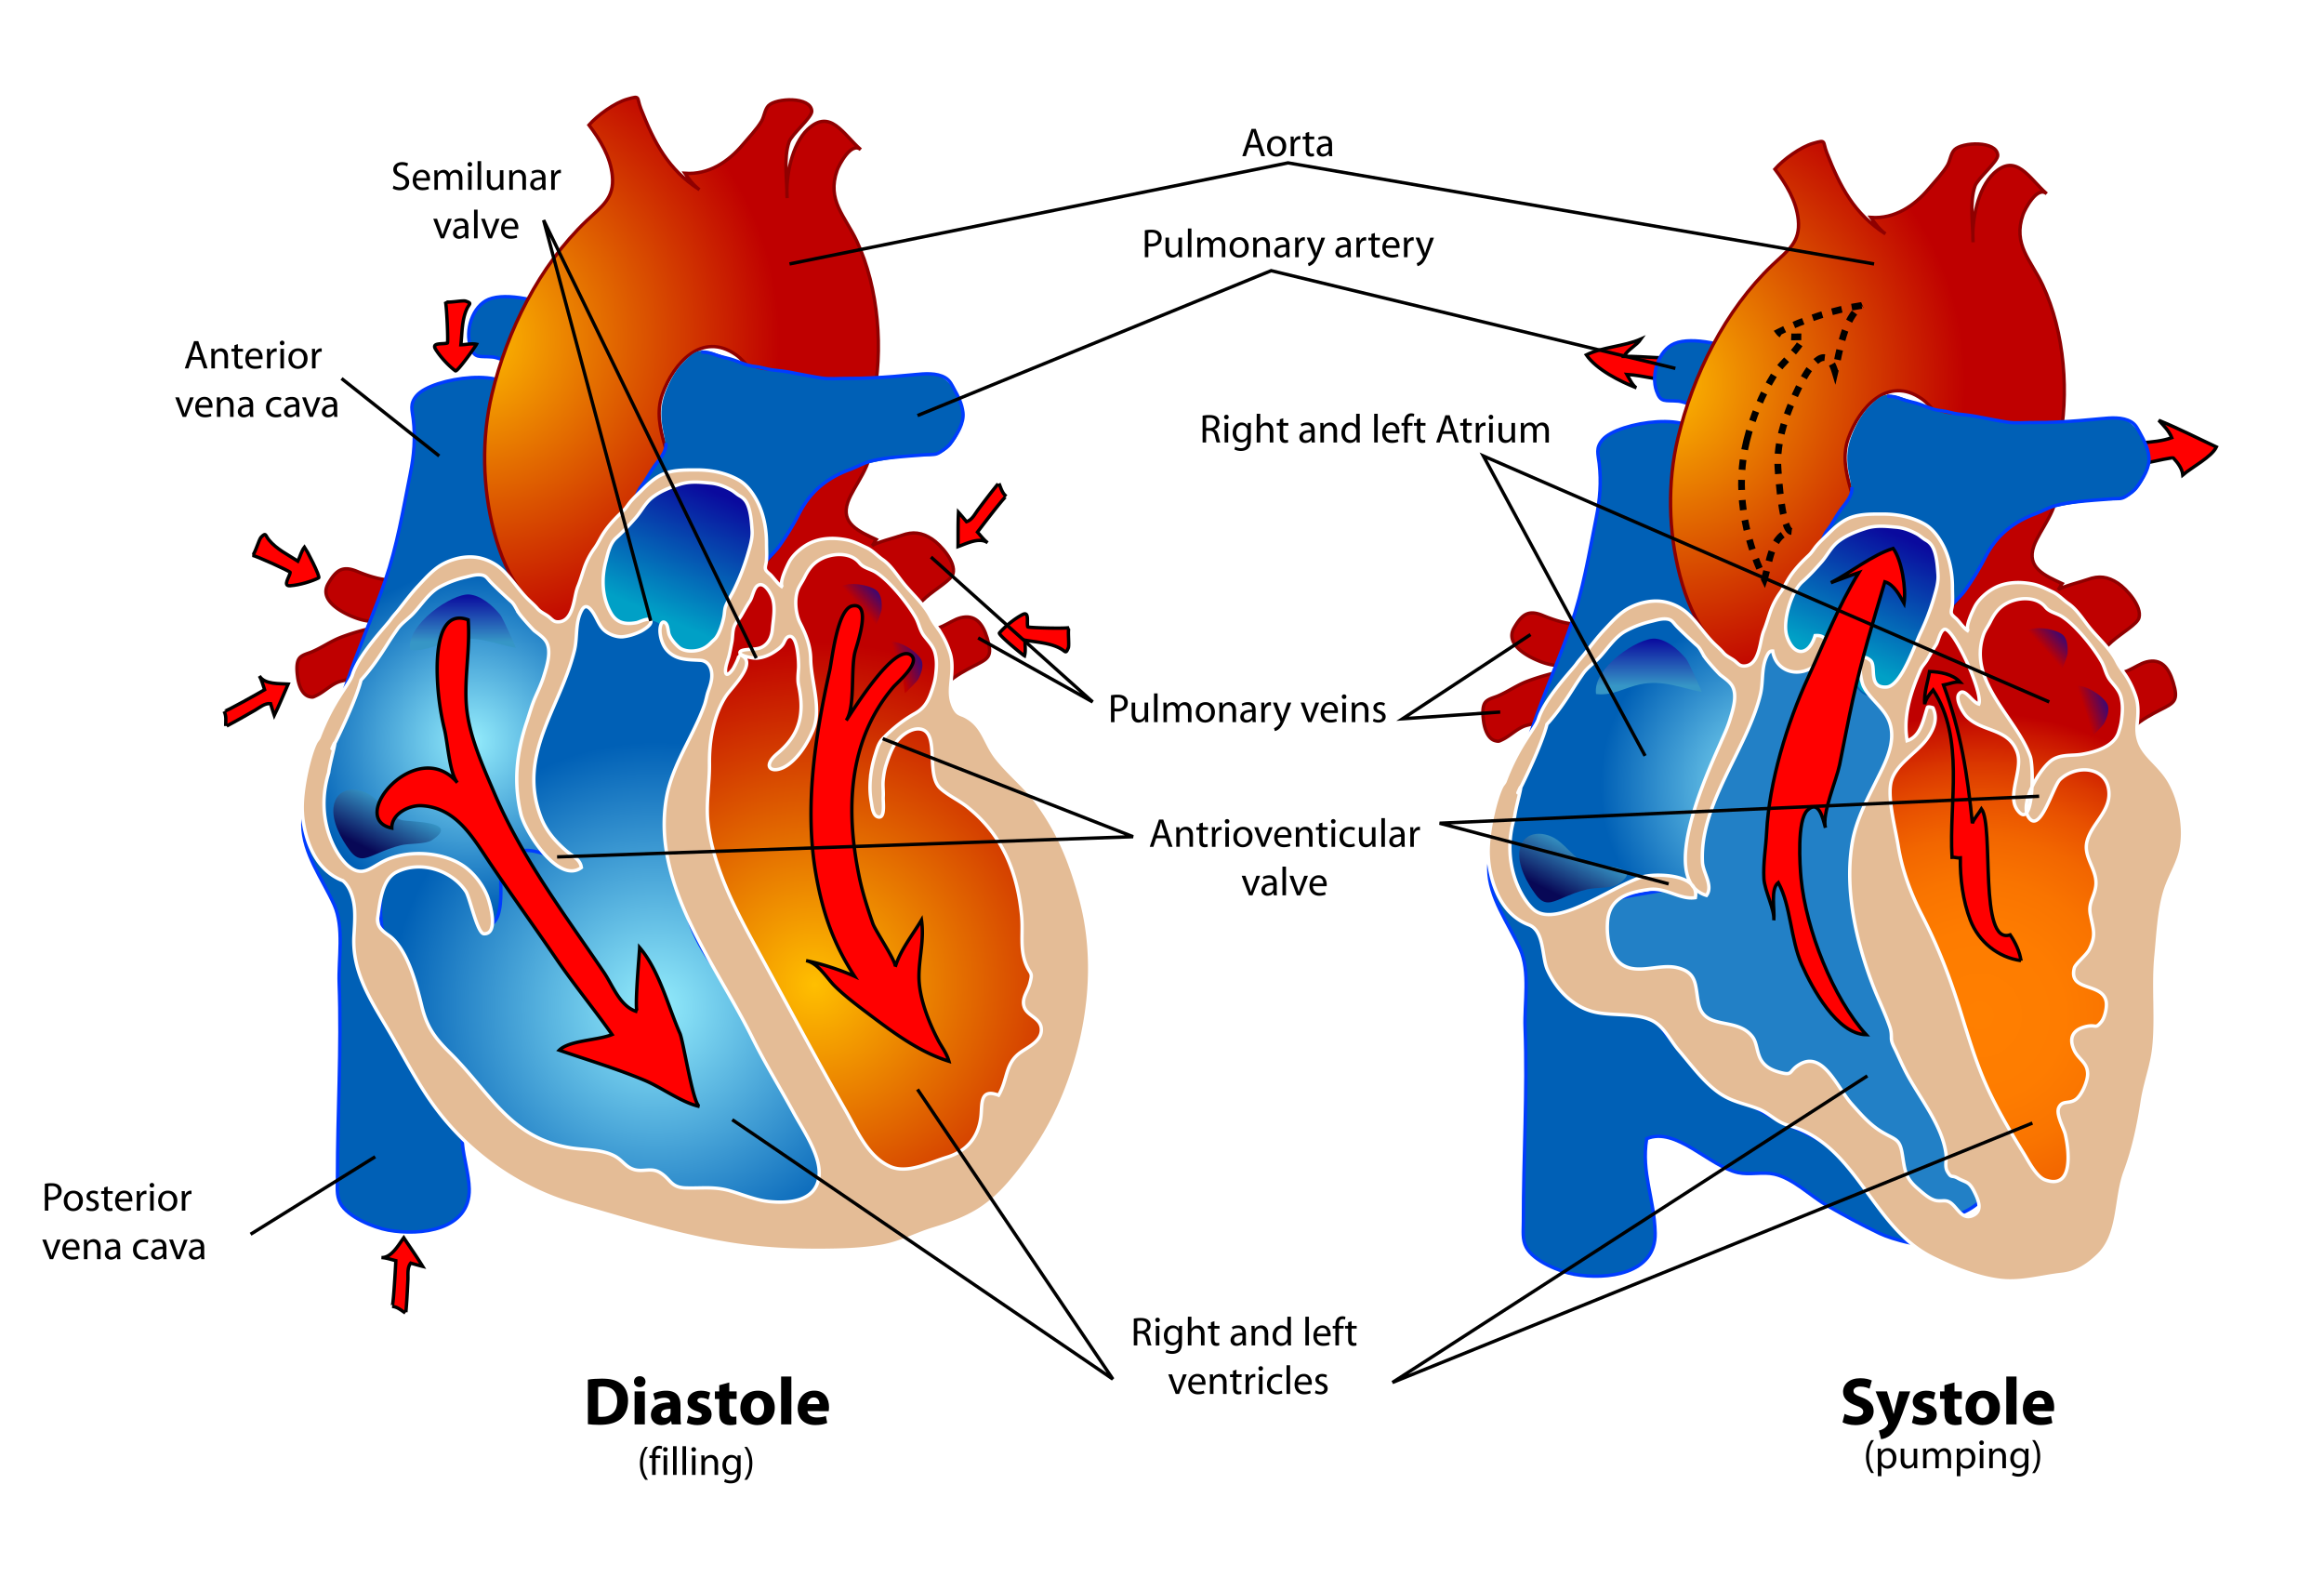
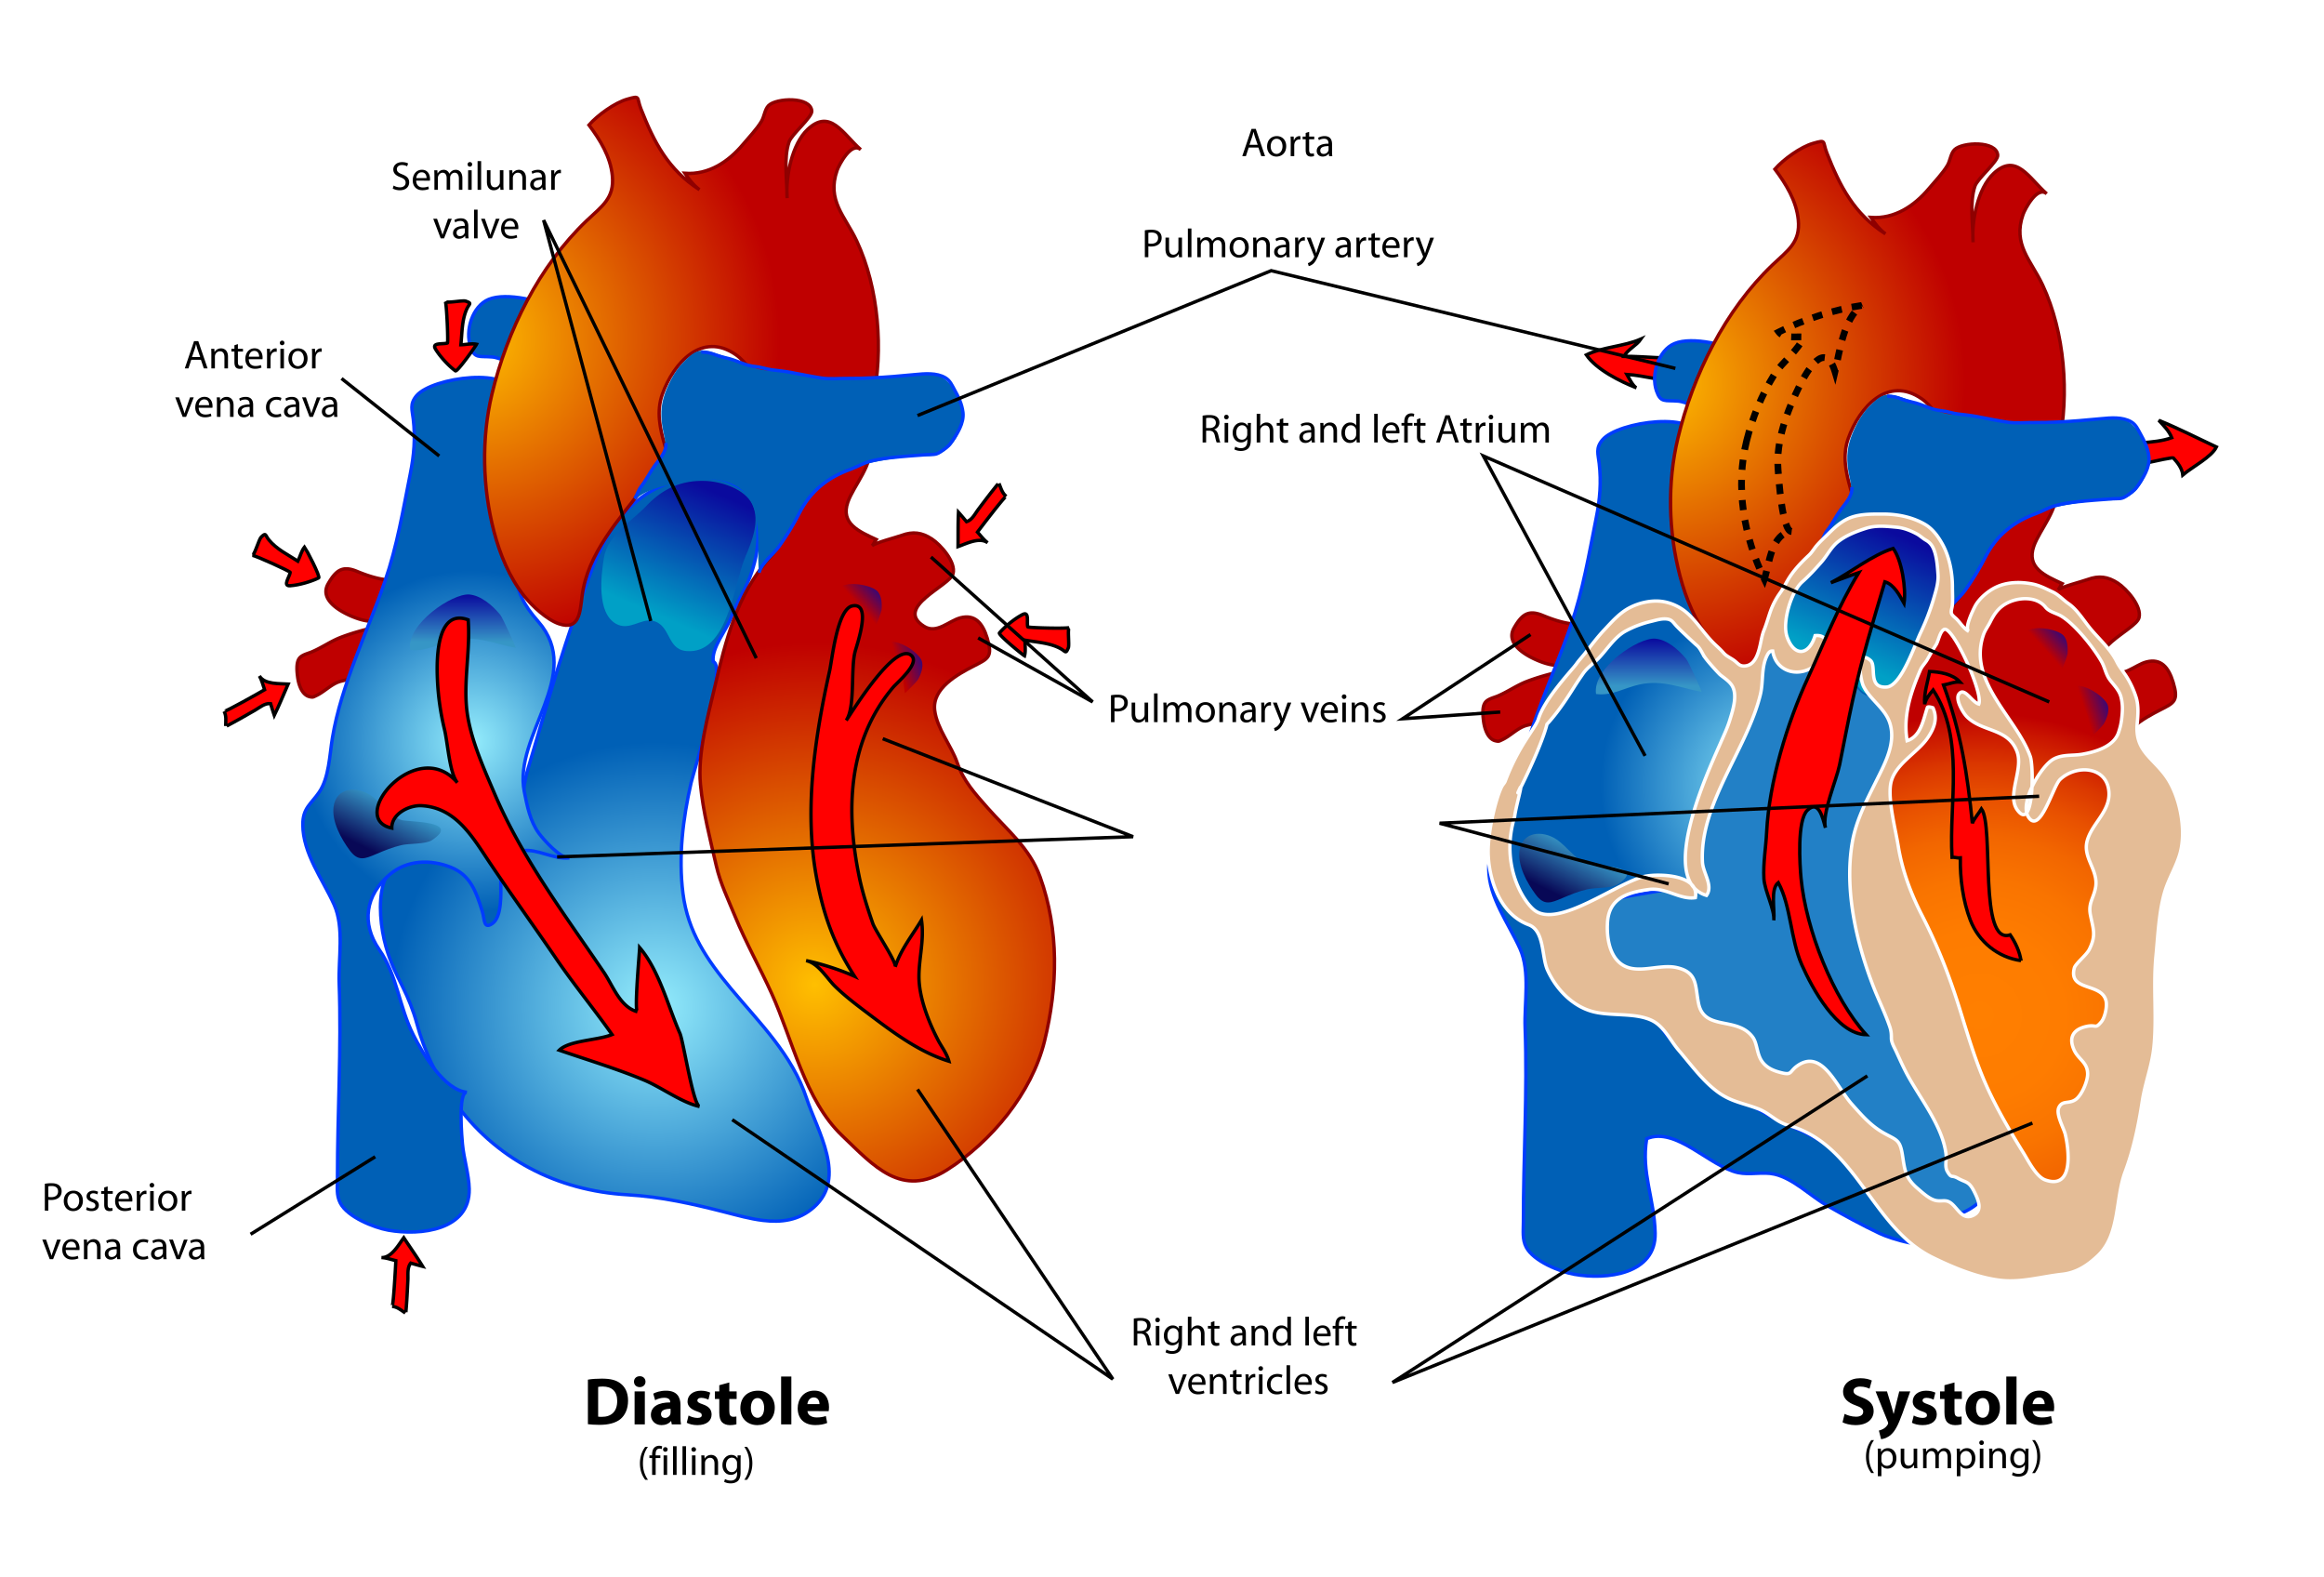
<svg xmlns="http://www.w3.org/2000/svg" width="689.965" height="467.977" viewBox="0 0 689.965 467.977" overflow="visible" xml:space="preserve">
  <path fill="#FFF" d="M0 0h689.965v467.977H0z" />
  <path fill="red" stroke="#000" d="M626.095 132.54c5.959-1.439 13.195-.646 18.672-2.622-.754-1.946-2.471-3.686-3.863-5.156 5.842 2.376 11.58 5.326 17.123 7.907-1.469 3.007-7.143 5.895-9.98 8.304-.205-1.861-1.4-3.531-2.803-5.033-.434-.465-17.313 3.768-19.588 3.732 1.153-2.163 1.768-6.33-.894-7.799m-126.215-18.768c-5.183.069-10.44-1.663-15.542-1.971.508.878 1.843 3.591 2.854 3.987-4.887-1.918-11.863-5.396-14.895-9.781 4.818-2.408 11.048-2.447 16.229-4.717-1.392 2.019-3.941 3.048-5.041 5.148 6.518-.078 12.444 1.01 19.041.068-2.436 1.745-5.125 4.514-2.646 7.266z" />
  <path fill="#BF0000" stroke="#8F0000" d="M485.476 191.331c.074-3.646-4.289-5.367-7.155-6.232-4.171-1.261-7.626.578-11.85.039-2.933-.373-5.786-1.373-8.509-2.492-4.191-1.721-6.146-.289-8.445 3.714-2.696 4.698 3.424 8.214 7.254 9.778 2.424.989 4.381 1.447 7.002 1.445 1.473 0 2.998.143 4.445-.17 1.436-.311 2.771-1.394 4.244-1.297-2.346 2.857-5.892 2.444-9.164 3.197-3.35.77-6.674 1.69-9.889 2.91-3.149 1.195-5.785 3.143-8.867 4.416-1.128.465-2.835.825-3.611 1.887-.979 1.34-.68 4.02-.477 5.564.272 2.074 1.193 5.26 3.568 5.803.992.228 1.006.111 1.936-.32 2.568-1.189 4.605-3.584 7.371-4.29a96.895 96.895 0 0 1 8.217-1.724c3.807-.613 9.096 1.236 11.717-1.998 2.59-3.197 5.211-7.172 7.332-10.732 1.476-2.476 4.819-6.458 4.881-9.498z" />
  <path fill="#0060B6" stroke="#003CFF" d="M518.273 105.083c-5.104-2.643-15.795-5.333-21.123-3.123-4.832 2.006-7.045 9.273-5.352 14.096 1.256 3.578 2.439 2.674 6.448 3.002 2.413.197 7.609 2.928 9.649 2.426 3.395-.834 9.27-12.155 9.877-15.9" />
  <path fill="#2280C6" stroke="#003CFF" d="M577.646 361.591c5.375-1.213 10.656-3.885 13.121-9.062 8.445-17.728-12.1-34.536-21.668-46.006-7.166-8.588-12.798-16.861-14.244-28.218-1.389-10.917-.029-22.202 2.418-32.873.721-3.145 10.678-34.913 6.574-35.935-.598-4.175 4.025-9.45 5.439-13.415 1.432-4.01 3.834-7.491 5.375-11.5 3.021-7.861 3.814-17.018-.764-24.123-5.492-8.518-20.364-6.236-28.039-1.851-13.191 7.538-16.93 20.423-21.71 33.56-3.216 8.838-6.022 17.817-8.72 26.825-2.034 6.787-5.139 11.668-7.627 17.904-2.703 6.772-.729 23.837-9.702 26.306-9.546 2.624-19.175 1.969-27.688 7.877-7.409 5.143-6.023 14.896-3.75 22.988 1.451 5.166 3.729 9.223 7.054 13.609 8.354 11.02 17.063 23.287 28.458 31.402 7.559 5.385 16.553 5.328 24.996 8.09 4.743 1.551 9.311 4.428 13.941 6.391 4.67 1.979 8.159 5.119 12.691 6.975 3.776 1.547 6.207 3.213 10.455 3.092 4.374-.122 9.144-1.077 13.39-2.036z" />
  <linearGradient id="a" gradientUnits="userSpaceOnUse" x1="546.06" y1="195.195" x2="562.06" y2="158.194">
    <stop offset="0" stop-color="#00a0c6" />
    <stop offset="1" stop-color="#0a0a9e" />
  </linearGradient>
  <path fill="url(#a)" stroke="#0060B6" stroke-width=".5" d="M544.189 162.694c-.115.118-.229.236-.342.357-4.41 4.666-11.572 8.621-12.697 15.535-.874 5.375-2.24 16.574 3.734 19.898 3.992 2.221 7.568-1.588 10.862-.9 5.383 1.123 3.984 8.438 10.054 8.996 12.742 1.173 14.375-20.236 17.834-28.207 1.949-4.491 4.426-10.707 2.012-15.705-2.283-4.723-9.432-6.932-14.273-7.086-7.053-.224-12.558 2.37-17.184 7.112z" />
  <radialGradient id="b" cx="527.651" cy="233.083" r="52.498" gradientUnits="userSpaceOnUse">
    <stop offset="0" stop-color="#95edfc" />
    <stop offset="1" stop-color="#0060b6" />
  </radialGradient>
  <path fill="url(#b)" stroke="#003CFF" d="M450.775 232.119c-.841 5.065-.978 11.787-3.93 16.11-2.43 3.561-4.881 4.689-4.861 9.648.031 8.576 5.919 16.205 9.289 23.717 3.069 6.844 1.232 15.979 1.512 23.48.709 19.145-.529 38.406-.512 57.566.002 2.746-.381 5.211.84 7.543 2.18 4.166 10 7.281 14.236 8.045 9.715 1.75 24.32-.076 24.047-12.249-.234-10.309-4.193-17.797-2.518-27.991 8.627-3.731 18.673 8.221 27.102 10.064 3.493.764 7.383-.331 10.832.452 5.661 1.285 10.777 6.568 15.754 9.401 4.949 2.817 10.371 5.776 15.517 8.209 3.417 1.615 14.394 5.039 18.153 2.32 6.441-4.657-9.756-12.735-12.987-14.771-10.07-6.345-18.982-13.931-30.005-18.665-9.906-4.256-17.859-9.392-25.859-16.492-4.418-3.921-14.055-10.486-15.39-16.517-9.63-2.091-22.764-5.771-29.808-13.019-11.305-11.633 15.412-23.438 24.547-25.246 3.132-.62 13.104-.154 15.23-2.473 2.898-3.16 1.888-13.515 3.286-17.868 4.4-13.697 18.479-32.264 6.634-45.805-4.623-5.283-5.991-8.526-7.098-15-1.109-6.486-3.221-12.91-3.988-19.472-.594-5.069-.898-10.47-.552-15.647.188-2.805 1.001-5.703 1.663-8.49.564-2.379 2.404-6.168 2.484-8.389.313-8.792-24.004-5.572-28.646-.023-2.079 2.484-1.283 4.197-.964 6.988.645 5.621.221 10.629-.889 16.186-2.172 10.891-3.903 21.396-7.511 31.864-5.248 15.241-12.966 30.593-15.608 46.524z" />
  <linearGradient id="c" gradientUnits="userSpaceOnUse" x1="489.497" y1="203.583" x2="489.497" y2="189.584">
    <stop offset="0" stop-color="#3696c6" />
    <stop offset="1" stop-color="#0a0a9e" />
  </linearGradient>
  <path fill="url(#c)" d="M486.765 203.162c6.811-1.476 11.983.958 18.443 2.231.195.039-3.882-8.94-4.592-9.805-2.34-2.848-5.775-5.747-9.189-6.031-5.017-.418-18.754 8.777-17.579 16.431 4.561.661 8.596-1.889 12.917-2.826z" />
  <linearGradient id="d" gradientUnits="userSpaceOnUse" x1="469.17" y1="251.532" x2="462.171" y2="265.532">
    <stop offset="0" stop-color="#3696c6" />
    <stop offset="1" stop-color="#080856" />
  </linearGradient>
  <path fill="url(#d)" d="M467.36 253.897c-1.785-1.631-3.468-3.568-5.233-4.742-4.283-2.848-10.25-2.303-11.005 3.414-.579 4.391 2.264 9.518 4.78 12.907 2.518 3.393 4.455 2.569 7.894 1.106 2.557-1.087 4.691-1.977 7.478-2.637 2.277-.539 7.171-.25 8.998-1.438 9.045-5.886-7.066-5.362-8.996-6.023-1.397-.477-2.681-1.458-3.916-2.587z" />
  <radialGradient id="e" cx="587.785" cy="301.421" r="89.836" gradientUnits="userSpaceOnUse">
    <stop offset="0" stop-color="#ff7f00" />
    <stop offset=".278" stop-color="#fe7c00" />
    <stop offset=".449" stop-color="#f97400" />
    <stop offset=".591" stop-color="#f26600" />
    <stop offset=".717" stop-color="#e85100" />
    <stop offset=".832" stop-color="#da3700" />
    <stop offset=".938" stop-color="#ca1600" />
    <stop offset="1" stop-color="#bf0000" />
  </radialGradient>
  <path fill="url(#e)" stroke="#8F0000" d="M564.386 216.597c3.068-13.209 6.633-27.138 15.85-37.514 5.219-5.875 6.984-10.477 9.676-17.889 1.914-5.275 4.848-8.828 9.35-12.25 2.244-1.706 9.779-7.973 10.934-3.758 1.467 5.352-4.686 12.068-6.379 16.92-2.236 6.402 3.246 8.719 8.381 11.104-.498.587-.574 1.311-1.248 1.896 1.098-.952 7.145-2.484 8.875-3.113 3.297-1.198 5.943-.885 8.949 1.092 2.586 1.699 7.189 6.854 6.266 10.295-.982 3.662-17.602 9.916-8.641 15.605 3.807 2.416 7.377-1.642 10.887-2.525 4.207-1.059 6.5 1.49 7.875 5.999 1.695 5.563.41 6.093-3.768 8.224-5 2.552-12.633 6.719-11.799 13.285 1.054 8.294 7.805 13.44 10.416 20.935 2.543 7.306-.129 14.567-.742 21.878-.34 4.055-1.037 7.951-1.547 11.977-.477 3.752.809 7.512.307 11.197-.453 3.31-1.832 6.673-2.33 10.089-1.359 9.328-2.169 18.744-2.033 28.176.147 10.203-2.569 23.064-12.586 28.316-21.512 11.279-34.168-35.914-39.904-48.576-3.52-7.765-7.635-15.015-10.875-22.938-2.014-4.923-4.373-9.793-5.563-14.994-1.814-7.922-3.931-15.975-4.689-24.088-.879-9.38 2.225-20.252 4.338-29.343z" />
  <linearGradient id="f" gradientUnits="userSpaceOnUse" x1="510.256" y1="38.504" x2="510.723" y2="28.981" gradientTransform="rotate(45.3 373.684 231.764)">
    <stop offset="0" stop-color="#bf0000" />
    <stop offset="1" stop-color="#0a0a9e" />
  </linearGradient>
  <path fill="url(#f)" d="M606.078 191.896c2.982 1.941 3.957 4.694 5.816 7.496.057.086 1.852-4.621 1.91-5.188.191-1.874.01-4.162-1.113-5.504-1.65-1.97-9.924-3.653-12.279-.478 1.398 1.892 3.773 2.441 5.666 3.674z" />
  <linearGradient id="g" gradientUnits="userSpaceOnUse" x1="444.678" y1="7.557" x2="445.145" y2="-1.967" gradientTransform="rotate(69.066 384.029 235.928)">
    <stop offset="0" stop-color="#bf0000" />
    <stop offset="1" stop-color="#0a0a9e" />
  </linearGradient>
  <path fill="url(#g)" d="M618.451 209.64c1.947 2.979 1.73 5.891 2.303 9.205.016.1 3.557-3.482 3.838-3.979.932-1.638 1.688-3.805 1.201-5.486-.717-2.469-7.609-7.344-11.047-5.387.517 2.297 2.47 3.756 3.705 5.647z" />
  <radialGradient id="h" cx="491.772" cy="113.584" r="91.783" gradientUnits="userSpaceOnUse">
    <stop offset="0" stop-color="#ffbf00" />
    <stop offset="1" stop-color="#bf0000" />
  </radialGradient>
  <path fill="url(#h)" stroke="#8F0000" d="M543.247 157.581c-7.493 9.971-16.726 19.688-18.355 32.501-.595 4.681-.787 10.196-6.796 8.19-3.605-1.203-8.033-5.301-10.38-8.262-4.415-5.572-7.188-12.322-8.976-19.154-3.419-13.066-3.754-27.615-.604-40.775 4.501-18.801 13.985-38.014 28.14-51.498 4.492-4.279 8.285-6.619 7.605-13.361-.564-5.599-3.602-10.567-6.941-15.017 2.539-2.904 7.633-6.6 11.379-7.669 4.025-1.149 2.699-.601 4.045 2.841 3.906 9.994 8.123 18.097 17.396 24.03-1.821-1.363-3.153-3.13-4.333-4.871 7.074.492 12.904-3.414 17.236-8.563 1.734-2.063 4.146-4.568 5.51-6.889.836-1.424.957-3.482 2.066-4.623 2.256-2.322 12.58-2.781 12.859 1.611.119 1.861-5.988 6.883-6.76 9.174-1.65 4.903-.57 11.515-.563 16.653-.461-6.37 1.387-16.011 6.137-20.437 6.699-6.244 10.428 1.393 15.732 6.055-2.816-2.475-6.479 4.577-7.02 6.12-3.143 8.979 2.34 13.573 5.807 20.967 6.572 14.018 7.982 32.439 4.809 47.45.436-2.056-8.234.153-9 .245-3.418.411-7.66-.656-10.938-1.617-4.035-1.184-9.166-1.935-12.662-4.279-3.184-2.135-4.914-5.803-8.072-8.008-10.049-7.02-18.507 2.441-21.821 11.674-1.851 5.156-.698 10.219.65 15.001.825 2.928 1.402 2.44-.25 5.415-1.399 2.52-4.122 4.731-5.9 7.096z" />
  <path fill="#0060B6" d="M549.058 131.29c.518-1.881 1.322-3.756 2.377-5.746.949-1.793 2.074-3.466 3.509-4.908 1.283-1.289 2.964-3.055 4.829-3.391 2.166-.389 5.387.916 7.439 1.608 4.516 1.522 8.742 4.335 13.672 4.22 4.383-.102 8.695 1.164 13 1.871 5.982.982 12.279.896 18.35.527 4.176-.254 8.285-1.167 12.473-1.32 2.012-.074 4.066-.014 6.027.488 1.672.428 3.232 2.215 4.32 3.587 4.451 5.618 3.332 14.735-2.783 18.87-2.877 1.943-5.371 1.207-8.674 1.449-5.156.378-11.18 1.371-16.213 2.637-8.938 2.246-14.271 6.904-18.127 14.775-2.883 5.891-7.34 12.011-11.883 16.623-.828-9.308 2.26-22.422-9.215-26.358-4.717-1.618-10.066-.64-14.824.28-4.447.858-9.384 1.819-12.83 4.992.322-3.771 4.699-7.826 6.822-10.898 2.28-3.299 2.717-4.779 1.84-8.662-.81-3.587-1.1-7.048-.109-10.644z" />
  <path fill="none" stroke="#003CFF" d="M577.439 183.083c.746-2.904 4.324-5.482 6.008-7.874 2.252-3.197 4.174-6.292 5.951-9.792 3.34-6.57 8.395-10.563 15.209-13.037 1.936-.703 3.611-1.752 5.625-2.305 2.045-.563 4.115-.879 6.207-1.113 3.609-.402 7.225-.652 10.838-.915 1.605-.116 2.494.167 3.836-.716 1.201-.791 2.445-1.571 3.289-2.769 1.791-2.538 3.984-5.877 3.568-9.118-.316-2.467-1.313-4.549-2.518-6.68-.762-1.344-1.266-2.67-2.672-3.519-2.639-1.595-6.234-1.231-9.162-.954-4.221.399-8.455.787-12.684.967-2.363.101-4.744.193-7.113.163-2.58-.033-5.334.278-7.895-.122-3.137-.49-6.242-1.139-9.357-1.717-1.756-.324-3.529-.492-5.303-.707-1.648-.2-3.223-.818-4.863-.967-2.9-.262-4.867-1.505-7.59-2.284-1.41-.403-2.871-.63-4.234-1.166-1.508-.592-2.568-.86-4.307-.876m-19.749 43.501c.822-1.27 1.037-2.463 1.987-3.676 1.505-1.92 2.507-4.129 3.949-6.086 1.385-1.878 3.618-4.191 3.313-6.738" />
  <path fill="#E4BC96" stroke="#FFF" d="M559.125 152.583c4.223 0 8.584.891 12.279 2.996 2.299 1.311 3.926 3.523 5.201 5.789 2.145 3.804 3.055 8.617 3.049 12.943-.002 1.833.141 3.674-.053 5.502-.074.689-.449 1.588-.229 2.263.219.671 1.152 1.263 1.615 1.755 1.08 1.148 2.152 2.816 3.547 3.58-1.502-.822 1.311-6.485 1.824-7.465 1.178-2.253 3.846-4.508 6.092-5.604 3.357-1.635 7.23-1.707 10.795-1.04 2.285.429 4.072 1.411 6.158 2.381 1.797.835 3.113 2.379 4.713 3.48 2.676 1.845 4.617 5.189 6.703 7.651 2.605 3.074 5.811 5.919 7.625 9.577.875 1.767 2.164 3.195 3.186 4.907a26.894 26.894 0 0 1 2.551 5.676c.75 2.381.58 5.154.342 7.617-.772 7.984 4.025 9.918 8.207 15.396 4.439 5.813 6.518 16.54 4.422 23.57-1.141 3.828-3.285 7.25-4.434 11.045-1.75 5.783-2.045 13.081-2.633 19.097-.893 9.157.309 18.247-.641 27.269-.568 5.387-2.609 10.488-3.438 15.932-1.082 7.118-2.57 14.201-5.094 20.962-2.93 7.845-1.493 18.556-8.016 24.771-3.137 2.99-6.393 5.121-10.697 5.594-5.938.652-11.961 2.452-17.963 1.822-6.914-.726-14.223-3.766-20.413-6.797-18.179-8.901-22.438-33.506-42.679-39.161-3.996-1.116-5.604-3.629-9.254-5.023-4.223-1.614-7.865-2.039-11.748-4.839-4.568-3.294-8.129-8.268-11.766-12.499-2.576-2.996-4.363-7.181-8.076-8.898-5.074-2.348-12.044-1.123-17.522-2.604-6.038-1.633-10.845-6.753-13.358-12.328-1.764-3.915-.836-11.634-5.545-13.401-11.104-4.17-11.95-18.92-12.001-20.119-.478-6.422 2.164-17.465 4.012-20.975.271-.516.812-1.027.997-1.566 4.014-10.631 8.531-15.025 9.797-18.287 1.842-6.219 10.055-14.679 11.314-16.466.803-1.14 1.678-2.04 2.536-3.128 1.8-2.279 3.698-4.811 5.669-6.906 2.325-2.475 4.63-5.152 7.697-6.719 2.757-1.408 6.141-2.203 9.283-1.85 2.803.316 5.67 1.641 7.744 3.5 2.78 2.492 4.79 5.691 7.342 8.397 1.104 1.171 2.345 2.142 3.373 3.345 1 1.171 2.455 1.635 3.595 2.616.867.747 1.329 1.339 2.509 1.338 3.23-.001 4.229-3.63 4.816-6.181.344-1.486.559-3.008 1.13-4.406.749-1.833 1.269-3.777 1.931-5.645a22.246 22.246 0 0 1 2.926-5.549c1.064-1.454 1.786-3.123 2.789-4.648 1.584-2.406 3.59-4.475 5.687-6.436.966-.902 1.541-1.989 2.412-2.989.997-1.146 2.132-2.163 3.207-3.233 1.769-1.76 3.508-3.412 5.741-4.518 1.457-.722 3.063-1.096 4.715-1.289 2.002-.232 4.071-.201 6.029-.202zm-52.883 42.635c-.868-1.197-1.34-2.71-2.47-3.662-.967-.813-5.174-4.762-6.229-5.935-.854-.95-1.22-1.706-2.633-1.886-1.595-.203-3.191.34-4.723.703a30.72 30.72 0 0 0-7.523 2.843c-3.271 1.765-5.475 5.404-8.014 8.054-1.502 1.566-3.352 2.74-4.607 4.541-1 1.432-1.965 2.863-2.901 4.353-2.36 3.752-4.864 7.458-7.868 10.729-1.872 7.631-10.935 25.189-8.088 19.107 1.161-2.479-1.244 5.686-1.512 8.364-4.15 13.525 1.9 24.27 5.615 27.513 7.092 6.191 25.351-8.525 33.494-9.921 4.021-.689 15.818-.398 14.55 6.417-4.682.69-8.681-3.144-13.899-2.417-6.409.892-11.707 2.644-12.182 9.67-.342 5.055.761 11.918 6.368 13.552 4.337 1.264 9.772-1.068 14.196-.047 6.205 1.433 5.395 5.25 6.441 10.545 1.654 8.371 11.297 3.821 16.031 9.992 1.517 1.979 1.184 5.167 2.969 7.497 1.256 1.64 3.012 2.446 4.9 2.981 4.205 1.192 2.824-.127 5.692-2.03 7.282-4.831 11.476 6.569 15.919 11.524 2.872 3.205 5.533 6.347 9.396 8.535 3.811 2.159 4.867 1.899 5.602 6.344.742 4.492.728 6.9 4.502 10.133 1.386 1.188 3.328 3.001 5.119 3.522 1.811.526 2.941-.244 4.367.545 2.326 1.288 3.617 5.61 7.063 3.958 2.93-1.404 1.521-4.633.309-7.049-1.596-3.174-2.414-2.603-4.869-3.986-1.931-1.088-1.822.209-3.111-2.006-.858-1.474-.192-3.378-.381-5.009-.988-8.543-7.85-16.771-11.738-24.144-1.145-2.168-2.111-4.373-3.139-6.6-.537-1.166-1.373-2.486-1.365-3.811.007-1.337-.063-2.207-.529-3.553-1.416-4.1-3.41-8.073-4.959-12.133-4.982-13.051-8.464-28.289-6.137-42.277 1.105-6.645 4.304-12.649 7.261-18.617 2.533-5.109 5.854-11.2 3.852-17.103-1.444-4.257-5.761-6.767-7.758-10.733-.981-1.949-2.405-11.465 2.046-7.716 1.952 1.646-.961 8.335 4.816 7.915 4.323-.314 8.307-12.393 10.023-15.992 1.609-3.375 2.969-6.876 4.01-10.469.639-2.213 1.385-4.581 1.225-6.903-.166-2.416-.377-5.528-1.369-7.749-.5-1.119-1.182-1.885-2.23-2.482-1.002-.57-1.727-1.334-2.738-1.871-1.924-1.02-3.826-1.775-6.012-1.973-3.189-.289-6.1-.616-9.154.373-2.898.939-5.8 2.064-8.18 3.928-2.006 1.572-3.146 3.994-4.811 5.912-1.811 2.086-3.78 4.205-5.838 6.037-3.338 2.972-5.96 11.957-4.498 16.248 2.041 5.995 6.493 5.765 8.338-.324 5.578-.499 2.84 6.396.406 8.524-4.861 4.25-12.016 2.428-12.993-3.951-.745-.041-1.144.356-1.499 1.009-2.006 3.676-1.208 7.945-2.146 11.846-3.916 16.258-18.1 32.434-17.215 49.788.164 3.226 3.285 7.008 1.201 9.896-14.859-4.453.871-37.626 4.287-45.497.947-2.185 1.929-4.234 2.631-6.529.901-2.943 2.514-7.738.47-10.531-.837-1.145-2.167-2.016-3.321-2.928-.248-.192-3.296-3.461-4.46-5.064zm59.724 22.877c.057.583.135 1.169.234 1.757 4.113-1.283 4.83-6.415 6.014-9.86.135-.394 1.494.012 1.646.087 1.526 3.224.31 6.222-1.598 8.995-3.08 4.482-9.905 7.821-10.932 13.556-.862 4.82 1.412 13.443 2.23 18.491 1.156 7.146 3.705 14.022 7 20.447 4.99 9.728 8.366 18.565 11.607 29.025 2.264 7.302 4.455 14.664 7.581 21.648 2.991 6.683 7.116 13.73 11.017 20 1.428 2.296 3.744 7.03 6.474 7.989 8.558 3.007 6.948-9.171 5.913-13.534-.447-1.882-2.885-5.996-1.898-8.002 1.104-2.245 2.975-.901 5.023-2.369 1.721-1.233 3.505-5.285 3.512-7.521.012-3.534-2.742-4.295-4.033-7.169-1.655-3.68-.258-6.074 3.583-6.952 3.147-.719 2.604.901 4.534-1.417 1.016-1.221 1.714-4.325 1.426-5.946-1.037-5.845-11.354-2.851-9.457-10.025.339-1.278 3.614-3.828 4.436-5.488 2.076-4.204 1.212-5.858.34-10.221-.719-3.587 1.027-5.034 1.559-8.353.801-5.012-3.877-8.634-2.535-13.642 1.38-5.152 6.889-8.747 6.471-14.518-.561-7.734-9.775-8.204-14.519-3.696-2.124 2.018-5.892 16.401-9.358 11.176-2.813-4.239 3.66-15.081 7.346-17.196 2.648-1.52 5.709-.998 8.553-1.483 4.084-.697 9.502-2.323 10.854-6.539.412-1.281.715-2.384.875-3.723.281-2.348.432-4.468-.188-6.78-.527-1.967-1.994-3.375-3.199-4.938-1.336-1.733-1.512-3.666-2.557-5.511-2.371-4.176-7.611-10.717-11.678-13.344-1.711-1.104-3.713-1.277-4.971-2.832-1.061-1.311-2.551-2.068-4.197-2.357-3.17-.557-6.951.436-9.332 2.635-1.289 1.189-2.1 2.584-2.879 4.134-.615 1.226-1.529 2.429-1.978 3.728-4.841 13.992 9.761 24.597 13.882 36.194 1.078 3.035 1.032 22.591-3.86 15.853-3.202-4.408 1.866-11.952-.062-17.229-2.617-7.166-10.306-5.773-14.926-10.443-1.102-1.114-3.504-5.117-2.352-6.712 1.623-2.244 3.805 2.363 5.914 2.96 1.402-3.308-7.863-23.529-10.34-22.137-1.271.715-1.635 3.48-2.391 4.618-.943 1.417-1.74 2.915-2.607 4.39-.598 1.02-1.535 1.912-2.003 2.997-2.642 6.131-4.818 12.55-4.174 19.257z" />
  <path fill="red" stroke="#000" d="M536.762 201.17c4.929-10.706 8.935-21.124 15.095-31.207-2.502.821-5.5 1.984-8.285 2.989 5.982-3.076 12.146-8.145 18.473-10.172 2.588 3.434 3.888 11.971 3.246 16.304-1.275-2.241-2.9-5.573-5.697-6.4-3.465 11.599-7.008 23.396-9.598 35.31-1.375 6.325-2.568 12.688-3.85 19.033-.881 4.356-5.299 14.58-4.199 18.676-.805-2.996-2.007-8.43-5.365-5.207-3.105 2.979-2.245 16.36-1.869 20.232 1.471 15.144 9.426 35.49 19.344 46.389-8.662-.164-16.01-13.718-19.127-20.762-3.37-7.618-3.195-17.391-6.982-24.394-2.398 1.892-1.003 7.913-1.335 11.204.316-3.136-2.735-8.765-2.933-12.396-.25-4.6.58-9.181.811-13.782.743-14.843 6.049-32.302 12.271-45.817zm63.233 83.951c-6.778-.923-12.555-5.583-15.031-12.023-2.194-5.706-3.062-12.359-2.969-18.457-.723.094-1.734-.252-2.465-.204-.95-16.335 3.859-35.201-5.602-49.646-1.109 1.313-2.149 2.578-2.513 4.212-.258-3.363.915-6.496 1.445-9.693 2.99.112 6.911.736 9.049 3.132-1.781-.165-3.2.587-4.896.881 5.13 13.938 7.102 26.385 8.549 41.014.627-1.528 1.866-2.849 2.717-4.261 3.796 5.233-.942 40.582 8.518 37.394 1.492 2.164 2.851 5.003 3.198 7.651z" />
  <path fill="none" stroke="#000" stroke-width="2" stroke-dasharray="3" d="M518.583 130.704c1.727-6.864 4.433-13.482 8.197-19.564 2.244-3.623 7.611-7.534 8.561-11.15-2.474-.101-5.758.529-7.225-1.449 7.305-3.748 16.863-6.747 24.576-7.88-5.349 4.018-6.463 13.393-7.912 19.644-2.881-9.584-8.27-.307-10.521 4.223-3.751 7.544-7.016 16.35-6.377 24.781.153 2.022 1.168 18.664 4.105 18.467-6.15.432-6.701 9.72-8.171 14.104-6.108-12.576-8.693-27.426-5.233-41.176z" />
  <path fill="red" stroke="#000" d="M86.143 173.854c-2.35.163-.181-2.594.017-3.964.042-.291-10.312-5.026-11.279-5.053.687.019 1.977-4.78 2.665-5.432 1.534-1.451 1.074-.629 2.318.879 2.274 2.759 5.629 4.356 8.571 6.274.674-1.339 1.011-2.99 1.981-4.204.462.599 4.796 8.865 4.185 9.172-2.041 1.026-5.662 2.134-8.458 2.328zm-19.137 41.634c-.006-1.476.267-3.053-.496-4.368.201.346 11.107-5.844 12.038-6.397-.439-1.269-.816-2.861-1.538-4.104 1.512 2.604 6.037 2.24 8.538 2.412-1.355 3.074-2.665 6.329-4.123 9.316-.38-1.111-.743-2.342-1.095-3.502-1.728-.188-3.195 1.138-4.639 1.971-2.773 1.599-5.609 3.227-8.394 4.673" />
  <path fill="#BF0000" stroke="#8F0000" d="M133.387 178.231c.075-3.646-4.289-5.367-7.155-6.232-4.171-1.261-7.626.578-11.85.039-2.932-.373-5.786-1.373-8.509-2.492-4.19-1.721-6.146-.289-8.444 3.714-2.697 4.698 3.424 8.214 7.254 9.778 2.423.989 4.38 1.447 7.002 1.445 1.472 0 2.998.143 4.444-.17 1.437-.311 2.771-1.394 4.245-1.297-2.347 2.857-5.892 2.444-9.165 3.197-3.349.77-6.674 1.69-9.889 2.91-3.149 1.195-5.785 3.143-8.867 4.416-1.127.465-2.834.825-3.611 1.887-.979 1.34-.679 4.02-.477 5.564.272 2.074 1.194 5.26 3.568 5.803.993.228 1.006.111 1.937-.32 2.568-1.189 4.604-3.584 7.37-4.29a96.895 96.895 0 0 1 8.217-1.724c3.807-.613 9.096 1.236 11.717-1.998 2.59-3.197 5.211-7.172 7.333-10.732 1.475-2.476 4.818-6.458 4.88-9.498z" />
  <path fill="#0060B6" stroke="#003CFF" d="M166.184 91.983c-5.104-2.643-15.794-5.333-21.123-3.123-4.832 2.006-7.044 9.273-5.351 14.096 1.256 3.578 2.439 2.674 6.448 3.002 2.413.197 7.609 2.928 9.649 2.426 3.395-.834 9.27-12.155 9.877-15.9" />
  <radialGradient id="i" cx="194.55" cy="298.982" r="78.676" gradientUnits="userSpaceOnUse">
    <stop offset="0" stop-color="#95edfc" />
    <stop offset="1" stop-color="#0060b6" />
  </radialGradient>
  <path fill="url(#i)" stroke="#003CFF" d="M226.513 362.237c5.383.649 10.669.055 15.163-3.961 9.803-8.762.97-22.592-2.21-32.276-4.24-12.909-13.904-22.326-22.456-32.576-7.165-8.588-12.797-16.861-14.243-28.218-1.39-10.917-.03-22.202 2.417-32.873.721-3.145 10.679-34.913 6.574-35.935-.598-4.175 4.025-9.45 5.44-13.415 1.431-4.01 3.833-7.491 5.374-11.5 3.022-7.861 3.815-17.018-.764-24.123-5.491-8.518-20.364-6.236-28.038-1.851-13.192 7.538-16.931 20.423-21.71 33.56-5.902 16.22-10.497 33.094-15.39 49.414-1.898 6.33-1.104 11.889-4.383 18.162-2.248 4.3-4.898 9.514-10.052 10.701-5.409 1.246-12.02-2.649-17.71-2.789-4.663-.114-9.417 3.254-10.739 7.902-1.567 5.508-.735 13.09.787 18.51 1.256 4.473 2.969 7.91 5.008 12.018 1.645 3.311 3.155 7.041 4.123 10.619 2.32 8.578 5.766 15.633 10.94 22.988 12.263 17.436 30.818 26.818 51.633 28.023 10.031.58 19.365 2.693 28.988 5.159 3.636.933 7.465 2.004 11.248 2.461z" />
  <linearGradient id="j" gradientUnits="userSpaceOnUse" x1="193.971" y1="182.095" x2="209.971" y2="145.095">
    <stop offset="0" stop-color="#00a0c6" />
    <stop offset="1" stop-color="#0a0a9e" />
  </linearGradient>
  <path fill="url(#j)" stroke="#0060B6" stroke-width=".5" d="M192.1 149.595c-.115.118-.229.236-.342.357-4.41 4.666-11.572 8.621-12.697 15.535-.874 5.375-2.24 16.574 3.734 19.898 3.993 2.221 7.569-1.588 10.863-.9 5.383 1.123 3.984 8.438 10.053 8.996 12.743 1.173 14.375-20.236 17.834-28.207 1.949-4.491 4.427-10.707 2.012-15.705-2.283-4.723-9.432-6.932-14.273-7.086-7.054-.224-12.558 2.37-17.184 7.112z" />
  <radialGradient id="k" cx="139.838" cy="219.984" r="50.634" gradientUnits="userSpaceOnUse">
    <stop offset="0" stop-color="#95edfc" />
    <stop offset="1" stop-color="#0060b6" />
  </radialGradient>
  <path fill="url(#k)" stroke="#003CFF" d="M98.686 219.02c-.84 5.065-.977 11.787-3.929 16.11-2.43 3.561-4.88 4.689-4.862 9.648.032 8.576 5.919 16.205 9.289 23.717 3.07 6.844 1.233 15.979 1.512 23.48.709 19.145-.528 38.406-.512 57.566.002 2.746-.381 5.211.84 7.543 2.181 4.166 10.001 7.281 14.237 8.045 9.714 1.75 24.32-.076 24.046-12.248-.099-4.385-1.608-8.971-2.012-13.372-.102-1.106-1.445-15.568 1.338-15.307-6.849-.644-13.196-11.659-15.878-16.933-4.313-8.477-4.672-17.456-10.18-25.438-5.364-7.773-4.059-16.168 3.134-22.273 5.095-4.323 12.053-4.535 18.097-2.156 5.897 2.322 7.588 7.373 9.37 13.092.75 2.408.336 5.461 3 3.621 2.911-2.01 2.509-9.031 2.502-12.096-.011-4.777 1.096-8.843 6.502-9.537 4.488-.576 8.998 2.607 13.858 2.158-2.648.245-7.706-5.48-9.077-7.352-2.566-3.5-3.466-8.099-4.302-12.295-3.358-16.856 17.928-34.744 4.135-50.514-4.622-5.283-5.991-8.526-7.097-15-1.109-6.486-3.221-12.91-3.988-19.472-.593-5.069-.899-10.47-.552-15.647.188-2.805 1.001-5.703 1.663-8.49.565-2.379 2.405-6.168 2.484-8.389.313-8.792-24.003-5.572-28.645-.023-2.079 2.484-1.283 4.197-.963 6.988.644 5.621.22 10.629-.889 16.186-2.172 10.891-3.903 21.396-7.511 31.864-5.25 15.24-12.967 30.593-15.61 46.524z" />
  <linearGradient id="l" gradientUnits="userSpaceOnUse" x1="137.407" y1="190.484" x2="137.407" y2="176.484">
    <stop offset="0" stop-color="#3696c6" />
    <stop offset="1" stop-color="#0a0a9e" />
  </linearGradient>
  <path fill="url(#l)" d="M134.677 190.063c6.81-1.476 11.983.958 18.443 2.231.196.039-3.882-8.94-4.591-9.805-2.341-2.848-5.776-5.747-9.19-6.031-5.016-.418-18.754 8.777-17.579 16.431 4.56.661 8.595-1.89 12.917-2.826z" />
  <linearGradient id="m" gradientUnits="userSpaceOnUse" x1="117.081" y1="238.432" x2="110.081" y2="252.432">
    <stop offset="0" stop-color="#3696c6" />
    <stop offset="1" stop-color="#080856" />
  </linearGradient>
  <path fill="url(#m)" d="M115.271 240.798c-1.785-1.631-3.467-3.568-5.233-4.742-4.284-2.848-10.251-2.303-11.005 3.414-.58 4.391 2.264 9.518 4.78 12.907 2.518 3.393 4.456 2.569 7.894 1.106 2.557-1.087 4.691-1.977 7.477-2.637 2.277-.539 7.171-.25 8.998-1.438 9.046-5.886-7.065-5.362-8.996-6.023-1.395-.478-2.68-1.458-3.915-2.587z" />
  <radialGradient id="n" cx="241.95" cy="292.269" r="101.62" gradientUnits="userSpaceOnUse">
    <stop offset="0" stop-color="#ffbf00" />
    <stop offset="1" stop-color="#bf0000" />
  </radialGradient>
  <path fill="url(#n)" stroke="#8F0000" d="M212.297 203.497c3.069-13.209 6.634-27.138 15.85-37.514 5.219-5.875 6.985-10.477 9.676-17.889 1.915-5.275 4.849-8.828 9.35-12.25 2.245-1.706 9.78-7.973 10.935-3.758 1.466 5.352-4.686 12.068-6.38 16.92-2.236 6.402 3.247 8.719 8.382 11.104-.498.587-.574 1.311-1.249 1.896 1.099-.952 7.146-2.484 8.876-3.113 3.297-1.198 5.942-.885 8.949 1.092 2.586 1.699 7.188 6.854 6.266 10.295-.983 3.662-17.602 9.916-8.642 15.605 3.807 2.416 7.377-1.642 10.887-2.525 4.207-1.059 6.501 1.49 7.875 5.999 1.696 5.563.41 6.093-3.768 8.224-5 2.552-12.632 6.719-11.798 13.285.698 5.499 4.993 10.522 6.694 15.551 1.808 5.344 5.263 9.119 8.941 13.299 5.909 6.714 12.551 11.915 15.659 20.586 5.667 15.811 5.28 32.551 1.293 48.773-3.763 15.311-15.752 29.787-28.914 38.148-13.48 8.563-21.771-1.184-31.192-10.182-11.038-10.542-14.792-28.697-20.903-42.185-3.519-7.765-7.635-15.015-10.875-22.938-2.013-4.923-4.372-9.793-5.563-14.994-1.814-7.922-3.93-15.975-4.688-24.088-.877-9.378 2.227-20.249 4.339-29.341z" />
  <linearGradient id="o" gradientUnits="userSpaceOnUse" x1="253.287" y1="279.553" x2="253.754" y2="270.03" gradientTransform="rotate(45.3 373.684 231.764)">
    <stop offset="0" stop-color="#bf0000" />
    <stop offset="1" stop-color="#0a0a9e" />
  </linearGradient>
  <path fill="url(#o)" d="M253.988 178.796c2.983 1.941 3.958 4.694 5.817 7.496.056.086 1.851-4.621 1.909-5.188.192-1.874.011-4.162-1.113-5.504-1.649-1.97-9.924-3.653-12.279-.478 1.399 1.893 3.774 2.441 5.666 3.674z" />
  <linearGradient id="p" gradientUnits="userSpaceOnUse" x1="306.645" y1="331.721" x2="307.112" y2="322.198" gradientTransform="rotate(69.066 384.029 235.928)">
    <stop offset="0" stop-color="#bf0000" />
    <stop offset="1" stop-color="#0a0a9e" />
  </linearGradient>
  <path fill="url(#p)" d="M266.362 196.54c1.947 2.979 1.729 5.891 2.302 9.205.017.1 3.557-3.482 3.839-3.979.932-1.638 1.688-3.805 1.2-5.486-.716-2.469-7.609-7.344-11.046-5.387.517 2.297 2.47 3.756 3.705 5.647z" />
  <radialGradient id="q" cx="139.683" cy="100.484" r="91.783" gradientUnits="userSpaceOnUse">
    <stop offset="0" stop-color="#ffbf00" />
    <stop offset="1" stop-color="#bf0000" />
  </radialGradient>
  <path fill="url(#q)" stroke="#8F0000" d="M191.158 144.481c-7.493 9.971-16.725 19.688-18.355 32.501-.595 4.681-.787 10.196-6.795 8.19-3.606-1.203-8.034-5.301-10.38-8.262-4.415-5.572-7.188-12.322-8.976-19.154-3.418-13.066-3.754-27.615-.604-40.775 4.5-18.801 13.985-38.014 28.139-51.498 4.492-4.279 8.286-6.619 7.606-13.36-.565-5.6-3.601-10.568-6.942-15.018 2.54-2.904 7.633-6.6 11.379-7.669 4.026-1.149 2.699-.601 4.044 2.841 3.907 9.994 8.123 18.096 17.396 24.03-1.822-1.364-3.153-3.13-4.333-4.871 7.074.491 12.904-3.415 17.236-8.563 1.734-2.063 4.146-4.568 5.51-6.889.836-1.424.957-3.482 2.066-4.623 2.256-2.322 12.581-2.781 12.86 1.611.118 1.861-5.988 6.883-6.76 9.174-1.65 4.902-.571 11.515-.563 16.653-.46-6.37 1.387-16.011 6.137-20.437 6.699-6.244 10.428 1.393 15.732 6.055-2.816-2.475-6.478 4.576-7.019 6.119-3.144 8.979 2.34 13.574 5.807 20.968 6.571 14.018 7.981 32.439 4.809 47.45.435-2.056-8.234.153-9 .245-3.418.411-7.661-.656-10.938-1.617-4.035-1.184-9.165-1.935-12.662-4.279-3.184-2.135-4.914-5.803-8.072-8.008-10.048-7.02-18.506 2.441-21.821 11.674-1.851 5.156-.698 10.219.65 15.001.826 2.928 1.402 2.44-.25 5.415-1.401 2.52-4.123 4.731-5.901 7.096z" />
  <path fill="#0060B6" d="M196.969 118.19c.519-1.881 1.322-3.756 2.377-5.746.949-1.793 2.074-3.466 3.509-4.908 1.283-1.289 2.964-3.055 4.829-3.391 2.166-.389 5.388.916 7.44 1.608 4.516 1.522 8.742 4.335 13.671 4.22 4.383-.102 8.695 1.164 13 1.871 5.982.982 12.28.896 18.351.527 4.176-.254 8.285-1.167 12.472-1.32 2.013-.074 4.067-.014 6.028.488 1.671.428 3.231 2.215 4.319 3.587 4.451 5.618 3.333 14.735-2.783 18.87-2.876 1.943-5.37 1.207-8.673 1.449-5.156.378-11.18 1.371-16.214 2.637-8.937 2.246-14.271 6.904-18.126 14.775-2.884 5.891-7.34 12.011-11.884 16.623-.828-9.308 2.26-22.422-9.214-26.358-4.718-1.618-10.067-.64-14.825.28-4.448.858-9.384 1.819-12.83 4.992.322-3.771 4.699-7.826 6.823-10.898 2.28-3.299 2.716-4.779 1.839-8.662-.809-3.587-1.1-7.048-.109-10.644z" />
  <path fill="none" stroke="#003CFF" d="M225.351 169.983c.745-2.904 4.323-5.482 6.008-7.874 2.252-3.197 4.173-6.292 5.951-9.792 3.339-6.57 8.394-10.563 15.208-13.037 1.937-.703 3.611-1.752 5.625-2.305 2.045-.563 4.116-.879 6.207-1.113 3.609-.402 7.225-.652 10.839-.915 1.604-.116 2.494.167 3.835-.716 1.202-.791 2.445-1.571 3.29-2.769 1.79-2.538 3.983-5.877 3.567-9.118-.316-2.467-1.312-4.549-2.518-6.68-.761-1.344-1.265-2.67-2.671-3.519-2.639-1.595-6.235-1.231-9.163-.954-4.22.399-8.454.787-12.684.967-2.363.101-4.744.193-7.112.163-2.581-.033-5.334.278-7.895-.122-3.137-.49-6.242-1.139-9.358-1.717-1.755-.324-3.529-.492-5.302-.707-1.649-.2-3.224-.818-4.864-.967-2.9-.262-4.866-1.505-7.59-2.284-1.409-.403-2.87-.63-4.234-1.166-1.507-.592-2.568-.86-4.307-.876m-19.749 43.501c.823-1.27 1.038-2.463 1.988-3.676 1.504-1.92 2.506-4.129 3.949-6.086 1.385-1.878 3.619-4.191 3.313-6.738" />
-   <path fill="#E4BC96" stroke="#FFF" d="M207.035 139.483c4.223 0 8.584.891 12.28 2.996 2.299 1.311 3.925 3.523 5.201 5.789 2.144 3.804 3.055 8.617 3.049 12.943-.003 1.833.141 3.674-.054 5.502-.073.689-.448 1.588-.229 2.263.219.671 1.153 1.263 1.616 1.755 1.08 1.148 2.152 2.816 3.546 3.58-1.501-.822 1.312-6.485 1.824-7.465 1.178-2.253 3.846-4.508 6.092-5.604 3.357-1.635 7.231-1.707 10.795-1.04 2.286.429 4.072 1.411 6.159 2.381 1.796.835 3.113 2.379 4.712 3.48 2.677 1.845 4.617 5.189 6.703 7.651 2.605 3.074 5.812 5.919 7.625 9.577.876 1.767 2.165 3.195 3.187 4.907a26.89 26.89 0 0 1 2.55 5.676c.75 2.381.58 5.154.342 7.617-.223 2.304-.529 4.635.156 6.895.296.978.708 2.015 1.376 2.802.724.854 1.573.917 2.485 1.384 5.522 2.828 5.791 7.801 9.383 12.383 3.659 4.668 8.434 8.369 11.953 13.15 6.552 8.901 9.913 17.463 12.889 28.002 5.411 19.162 2.68 40.484-4.73 58.735-3.775 9.298-8.966 17.535-15.37 25.222-6.932 8.318-12.751 11.482-23.301 14.664-5.326 1.606-9.893 4.215-15.5 5.178-5.473.939-11.053 1.141-16.596 1.197-9.66.1-19.137-.357-28.637-1.9-15.695-2.551-30.51-7.265-45.765-11.598-16.557-4.703-31.358-15.105-41.622-28.988-4.953-6.699-8.83-14.23-12.99-21.412-5.419-9.354-11.755-18.129-11.077-29.508.15-2.518.333-5.032.194-7.561-.159-2.912-1.141-6.817-3.489-8.736-11.108-4.168-11.955-18.922-12.005-20.121-.478-6.422 2.164-17.465 4.012-20.975.271-.516.811-1.027.998-1.566 4.013-10.631 8.53-15.025 9.797-18.287 1.841-6.219 10.054-14.679 11.313-16.466.803-1.14 1.678-2.04 2.537-3.128 1.799-2.279 3.699-4.811 5.668-6.906 2.326-2.475 4.63-5.152 7.697-6.719 2.757-1.408 6.142-2.203 9.284-1.85 2.803.316 5.67 1.641 7.744 3.5 2.781 2.492 4.791 5.691 7.342 8.397 1.104 1.171 2.345 2.142 3.373 3.345 1 1.171 2.455 1.635 3.595 2.616.867.747 1.33 1.339 2.509 1.338 3.23-.001 4.228-3.63 4.816-6.181.343-1.486.558-3.008 1.129-4.406.749-1.833 1.269-3.777 1.93-5.645a22.28 22.28 0 0 1 2.926-5.549c1.064-1.454 1.786-3.123 2.79-4.648 1.584-2.406 3.589-4.475 5.686-6.436.965-.902 1.541-1.989 2.412-2.989.998-1.146 2.132-2.163 3.207-3.233 1.768-1.76 3.508-3.412 5.741-4.518 1.457-.722 3.063-1.096 4.715-1.289 2.001-.231 4.071-.2 6.027-.201zm-52.882 42.635c-.869-1.197-1.34-2.71-2.47-3.662-.967-.813-5.174-4.762-6.229-5.935-.854-.95-1.22-1.706-2.633-1.886-1.595-.203-3.191.34-4.723.703a30.72 30.72 0 0 0-7.523 2.843c-3.271 1.765-5.476 5.404-8.014 8.054-1.502 1.566-3.352 2.74-4.607 4.541-1 1.432-1.964 2.863-2.901 4.353-2.36 3.752-4.864 7.458-7.869 10.729-1.872 7.631-10.934 25.189-8.087 19.107 1.161-2.479-1.245 5.686-1.512 8.364-4.151 13.528 1.904 24.274 5.618 27.515 4.356 3.799 6.809.652 10.98-1.365 6.721-3.25 16.719-2.746 23.022 1.273 3.173 2.023 5.891 5.477 7.35 8.922.859 2.029 3.682 11.647-.878 11.48-2.007-.073-4.174-10.779-5.365-12.562-4.3-6.437-13.572-9.265-20.555-5.763-4.442 2.227-4.953 9.064-5.623 13.51-.38 2.519 1.31 3.947 3.265 5.297 5.512 3.803 8.25 14.567 9.778 20.832 1.556 6.375 3.829 9.521 8.402 14.027 11.915 11.738 17.871 25.452 36.074 28.232 3.995.609 8.797.387 12.534 2.24 2.623 1.301 3.407 3.334 5.968 4.135 2.834.886 5.194-.719 7.921 1.006 3.194 2.018 3.001 4.357 7.602 4.492 4.724.139 8.372-.51 13.134.879 3.771 1.102 7.503 2.719 11.392 3.137 5.666.609 13.659.133 14.873-6.914 1.067-6.195-4.64-14.256-7.441-19.414-4.028-7.416-8.477-14.602-12.224-22.169-10.893-22.003-29.891-45.266-25.603-71.044 1.105-6.645 4.304-12.649 7.261-18.617 1.487-3 2.938-6.029 4.063-9.188.489-1.373.67-2.791 1.143-4.141.565-1.618 1.108-3.167 1.048-4.913-.078-2.252-1.229-4.115-3.484-4.234-3.825-.201-7.419-.071-10.03-3.24-1.191-1.445-1.875-3.779-1.875-5.634 0-.952.375-3.113 1.53-2.281.947.683.818 2.562 1.213 3.565.543 1.38 1.782 2.773 2.872 3.715 1.563 1.352 4.429 1.339 6.272.743 1.352-.437 2.342-1.111 3.325-2.14.439-.459 1.047-.932 1.421-1.434 1.147-1.543 1.959-4.273 2.334-6.123.236-1.166.146-2.291.617-3.412.707-1.684 1.742-3.26 2.53-4.912 1.61-3.375 2.97-6.876 4.01-10.469.64-2.213 1.385-4.581 1.225-6.903-.166-2.416-.377-5.528-1.369-7.749-.499-1.119-1.181-1.885-2.23-2.482-1.002-.57-1.726-1.334-2.738-1.871-1.924-1.02-3.825-1.775-6.012-1.973-3.188-.289-6.099-.616-9.153.373-2.899.939-5.8 2.064-8.18 3.928-2.006 1.572-3.147 3.994-4.812 5.912-1.81 2.086-3.78 4.205-5.836 6.035-1.908 1.697-2.457 4.574-3.082 6.959-1.345 5.126-1.164 10.719 1.525 15.393 1.753 3.048 4.418 3.424 7.621 2.829.861-.159 3.683-1.761 4.183-.503.448 1.127-2.306 2.775-3.055 3.133-1.565.748-3.364 1.34-5.083 1.541-2.1.246-4.809-.84-6.207-2.462-1.43-1.657-2.021-4.006-3.543-5.675-1.033-1.133-1.892-1.018-2.606.293-2.006 3.676-1.208 7.945-2.147 11.846-4.112 17.083-17.184 30.99-9.905 49.744 1.563 4.026 4.312 7.1 7.524 9.875 1.735 1.5 4.103 2.406 4.424 4.9-6.72 5.031-16.663-10.486-17.967-15.951-2.217-9.287-1.274-18.23 1.771-27.283.797-2.369 1.429-4.801 2.426-7.098.948-2.185 1.929-4.234 2.631-6.529.901-2.943 2.513-7.738.47-10.531-.837-1.145-2.167-2.016-3.322-2.928-.247-.193-3.296-3.461-4.459-5.065zm61.35 24.518c-3.739 5.771-4.947 13.328-4.876 20.1.065 6.203-1.204 12.225-.33 18.486 1.809 12.955 8.184 25.053 14.383 36.385 8.747 15.989 17.338 32.179 26.389 48.029 3.388 5.934 6.545 13.637 13.195 16.592 5.162 2.294 11.808-1.206 16.802-2.723 5.916-1.797 9.384-5.92 10.139-11.924.458-3.649-.5-8.686 5.263-6.5 2.909-5.02 1.795-9.459 6.687-12.838 2.416-1.668 6.432-3.477 5.97-7.146-.389-3.092-4.355-3.596-5.13-6.477-.64-2.379 1.073-4.308 1.696-6.539 1.002-3.591.322-2.697-.915-5.475-2.156-4.843-.952-9.516-1.488-14.975-1.267-12.902-5.697-23.781-16.008-32.037-2.59-2.074-5.685-3.412-8.098-5.598-4.437-4.02-.131-16.374-5.751-17.562-2.899-.612-6.318 2.132-7.753 4.427-1.157 1.852-1.972 4.164-2.626 6.244-.45 1.434-.681 2.896-.836 4.385-.189 1.807.109 3.367-.004 5.118-.081 1.256.62 5.901-1.147 5.911-1.969.012-2.149-3.194-2.401-4.569-.41-2.235-.456-4.532-.259-6.794a32.544 32.544 0 0 1 1.394-7.01c.564-1.775.971-3.543 2.271-4.893 2.841-2.95 6.03-5.521 9.615-7.516 3.152-1.753 4.183-4.282 5.216-7.505.411-1.281.714-2.384.874-3.723.282-2.348.433-4.468-.188-6.78-.527-1.967-1.993-3.375-3.198-4.938-1.336-1.733-1.512-3.666-2.558-5.511-2.37-4.176-7.61-10.717-11.678-13.344-1.711-1.104-3.713-1.277-4.971-2.832-1.06-1.311-2.551-2.068-4.197-2.357-3.17-.557-6.95.436-9.332 2.635-1.289 1.189-2.1 2.584-2.878 4.134-.615 1.226-1.529 2.429-1.978 3.726-.979 2.829-.592 7.066.78 9.75 1.716 3.355 3.051 6.738 3.109 10.617.1 6.646 3.336 14.702.712 21.041-1.519 3.666-3.917 7.635-7.1 10.089-4.498 3.47-8.741 1.292-3.48-3.11 6.866-5.746 8.062-11.994 6.259-20.273-.345-1.588-.091-3.503.009-5.123.082-1.313-.205-10.346-3.027-9.258-.814.314-1.153 1.559-1.59 2.221-.544.827-1.291 1.383-2.121 1.965-1.742 1.224-3.671 2.066-5.817 2.197-.813.049-4.884-.599-4.864-1.662.017-.893 2.6-.91 3.148-.961 1.464-.133 2.711-.12 3.972-1.002 1.658-1.16 2.357-3.047 2.522-4.972.254-2.962.92-6.014.127-8.908-.406-1.487-2.426-5.224-4.383-4.122-1.271.715-1.635 3.48-2.391 4.618-.942 1.417-1.74 2.915-2.606 4.39-.599 1.02-1.536 1.912-2.003 2.995-.638 1.479-.469 3.339-.779 4.903-.264 1.332-.48 2.643-.81 3.965-.34 1.368-1.27 3.529-1.042 4.92.266 1.633 1.83-.435 2.182-.939.225-.322 2.313-4.178 1.643-4.366 6.539 1.831-2.015 9.749-3.744 12.419z" />
  <path fill="red" stroke="#000" d="M130.983 188.622c-1.366 4.256-1.256 10.047-1.128 12.939a78.144 78.144 0 0 0 2.105 14.941c.982 4.042 1.499 13.058 3.835 15.803-12.038-14.15-32.957 10.652-19.477 13.481-.107-4.185 5.093-6.845 8.815-6.649 10.281.538 15.23 9.44 20.189 16.811 6.467 9.61 13.303 19.075 19.849 28.659 5.197 7.609 11.333 15.055 16.542 22.463-4.241 1.752-12.686 1.687-15.67 4.639 8.402 2.9 16.897 5.435 25.118 8.848 5.295 2.199 11.115 6.668 16.548 7.871-1.948-.432-4.797-19.319-5.861-21.737-3.543-8.053-6.112-18.628-11.946-25.439-.047 1.567-1.635 18.779-.657 19.048-5.177-1.418-7.241-7.685-9.982-11.727-11.631-17.15-24.316-33.912-32.473-53.102-3.357-7.898-7.563-17.109-8.298-25.712-.734-8.597 1.152-17.197.505-25.788-4.472-1.648-6.813.908-8.014 4.651zm138.986 120.846c3.721 2.282 7.614 4.237 11.744 5.518-.683-2.468-2.104-4.123-3.267-6.372-2.821-5.457-5.653-12.645-5.621-18.874.03-5.703 1.613-10.775.753-16.669-2.675 4.48-6.241 8.856-7.796 13.914.433-1.408-5.903-10.715-6.645-12.854-1.513-4.363-3.05-9.099-3.997-13.658-4.116-19.804-3.486-40.474 9.994-56.45 1.354-1.605 8.234-7.281 5.346-9.546-4.896-3.84-17.537 16.895-19.245 19.354 2.729-3.929 1.274-15.085 2.612-20.338.571-2.241 5.088-14.793-.783-13.648-4.514.88-6.01 15.9-6.778 19.347-4.365 19.577-7.536 40.783-3.982 60.662 2.055 11.498 5.239 20.405 11.394 29.919-4.238-1.912-10.075-3.786-14.393-4.646 3.644.726 6.164 5.231 8.575 7.596 2.985 2.926 6.357 5.478 9.742 8.032 3.951 2.981 8.033 6.067 12.347 8.713zm33.615-127.065c2.097-1.072 1.185 2.314 1.541 3.652.076.284 11.458.573 12.357.218-.639.253.059 5.173-.318 6.042-.841 1.938-.741 1-2.477.102-3.175-1.644-6.888-1.796-10.346-2.404-.095 1.496.245 3.146-.171 4.644-.66-.369-7.892-6.27-7.45-6.792 1.474-1.743 4.369-4.184 6.864-5.462zm-6.998-38.905c.584 1.354.953 2.912 2.171 3.822-.32-.239-7.92 9.736-8.559 10.61.902.994 1.875 2.312 3.026 3.171-2.413-1.801-6.432.311-8.799 1.135.04-3.359-.035-6.867.133-10.188.786.873 1.603 1.862 2.382 2.791 1.663-.505 2.492-2.301 3.493-3.634 1.923-2.56 3.892-5.17 5.885-7.594m-167.031-40.016c-1.212-2.02 2.229-1.339 3.54-1.783.278-.095-.202-11.47-.618-12.344.295.62 5.157-.409 6.049-.092 1.989.708 1.048.673.269 2.465-1.426 3.278-1.327 6.992-1.7 10.485 1.499-.007 3.123-.457 4.645-.144-.324.683-5.723 8.297-6.273 7.892-1.838-1.352-4.469-4.075-5.912-6.479zm-8.947 286.112c-1.245-.792-2.425-1.874-3.944-1.942.399.018 1.081-12.504 1.118-13.587-1.305-.315-2.849-.858-4.285-.922 3.008.134 5.146-3.871 6.641-5.883 1.855 2.802 3.888 5.661 5.614 8.502-1.141-.281-2.373-.64-3.539-.97-1.091 1.352-.768 3.303-.847 4.969-.152 3.197-.314 6.463-.601 9.588" />
  <g>
    <path d="M174.542 409.493c1.12-.2 2.58-.3 4.1-.3 2.58 0 4.26.42 5.54 1.4 1.4 1.04 2.28 2.72 2.28 5.12 0 2.579-.94 4.359-2.22 5.46-1.42 1.18-3.6 1.739-6.24 1.739-1.58 0-2.72-.1-3.46-.199v-13.22zm3.04 10.981c.26.06.7.06 1.06.06 2.78.021 4.6-1.5 4.6-4.72 0-2.9-1.64-4.28-4.28-4.28-.66 0-1.12.061-1.38.12v8.82zm12.32-8.76c-1.02 0-1.68-.721-1.68-1.62 0-.92.68-1.62 1.72-1.62s1.68.7 1.7 1.62c0 .899-.66 1.62-1.72 1.62h-.02zm-1.5 11.059v-9.78h3.04v9.78h-3.04zm13.619-2.36c0 .92.04 1.82.16 2.36h-2.74l-.18-.98h-.06c-.64.78-1.64 1.2-2.8 1.2-1.98 0-3.16-1.439-3.16-3 0-2.54 2.28-3.739 5.74-3.739v-.12c0-.521-.28-1.261-1.78-1.261-1 0-2.06.341-2.7.721l-.56-1.94c.68-.38 2.02-.88 3.8-.88 3.26 0 4.28 1.92 4.28 4.22v3.419zm-2.939-2.26c-1.6 0-2.84.38-2.84 1.54 0 .78.52 1.16 1.2 1.16.74 0 1.38-.5 1.58-1.12.04-.16.06-.34.06-.52v-1.06zm5.34 1.981c.56.34 1.72.72 2.62.72.92 0 1.3-.3 1.3-.8 0-.521-.3-.761-1.42-1.141-2.04-.659-2.82-1.779-2.8-2.92 0-1.84 1.56-3.22 3.98-3.22 1.14 0 2.14.28 2.74.58l-.52 2.08c-.44-.22-1.3-.54-2.12-.54-.74 0-1.16.3-1.16.78 0 .479.38.72 1.58 1.14 1.86.62 2.62 1.58 2.64 3 0 1.84-1.42 3.18-4.22 3.18-1.28 0-2.42-.3-3.16-.7l.54-2.159zm12.099-9.801v2.66h2.18v2.24h-2.18v3.56c0 1.181.3 1.721 1.2 1.721.42 0 .62-.021.9-.08l.02 2.3c-.38.14-1.12.26-1.96.26-.98 0-1.8-.34-2.3-.84-.56-.58-.84-1.52-.84-2.899v-4.021h-1.3v-2.24h1.3v-1.84l2.98-.821zm8.34 12.66c-2.86 0-5.06-1.88-5.06-5.04s2.08-5.18 5.24-5.18c2.98 0 4.98 2.06 4.98 5.02 0 3.561-2.54 5.2-5.14 5.2h-.02zm.06-2.18c1.2 0 1.94-1.18 1.94-2.94 0-1.439-.56-2.92-1.94-2.92-1.44 0-2 1.48-2 2.94 0 1.66.7 2.92 1.98 2.92h.02zm6.98-12.24h3.04v14.2h-3.04v-14.2zm7.821 10.26c.1 1.28 1.34 1.881 2.76 1.881 1.04 0 1.88-.141 2.7-.421l.4 2.061c-1 .42-2.22.62-3.54.62-3.32 0-5.22-1.92-5.22-5 0-2.48 1.56-5.22 4.94-5.22 3.16 0 4.36 2.46 4.36 4.88 0 .52-.06.979-.1 1.22l-6.3-.021zm3.58-2.079c0-.721-.32-1.98-1.7-1.98-1.3 0-1.82 1.18-1.9 1.98h3.6z" />
  </g>
  <g>
    <path d="M192.378 429.445c-.876 1.188-1.5 2.736-1.5 4.92 0 2.136.66 3.66 1.5 4.86h-.816c-.756-.996-1.572-2.532-1.572-4.872.012-2.353.816-3.9 1.572-4.908h.816zm1.225 8.328v-5.004h-.804v-.804h.804v-.276c0-.816.192-1.561.684-2.028.396-.384.924-.54 1.404-.54.384 0 .696.084.9.168l-.132.816a1.639 1.639 0 0 0-.684-.132c-.888 0-1.128.792-1.128 1.68v.313h1.404v.804h-1.392v5.004h-1.056zm3.911-6.876c-.396 0-.66-.313-.66-.685a.66.66 0 0 1 .684-.672.65.65 0 0 1 .672.672c0 .372-.264.685-.684.685h-.012zm-.504 6.876v-5.808h1.056v5.808h-1.056zm2.808-8.52h1.056v8.521h-1.056v-8.521zm2.808 0h1.056v8.521h-1.056v-8.521zm3.312 1.644c-.396 0-.66-.313-.66-.685a.66.66 0 0 1 .684-.672.65.65 0 0 1 .672.672c0 .372-.264.685-.684.685h-.012zm-.503 6.876v-5.808h1.056v5.808h-1.056zm2.808-4.236c0-.611-.012-1.092-.048-1.571h.936l.06.947h.024c.288-.54.96-1.08 1.92-1.08.804 0 2.052.48 2.052 2.473v3.468h-1.056v-3.348c0-.937-.348-1.729-1.344-1.729-.684 0-1.224.492-1.416 1.08a1.57 1.57 0 0 0-.072.492v3.504h-1.056v-4.236zm11.628 3.385c0 1.344-.276 2.147-.828 2.664-.576.516-1.392.695-2.124.695-.696 0-1.464-.168-1.932-.479l.264-.816c.384.252.984.468 1.704.468 1.08 0 1.872-.563 1.872-2.04v-.636h-.024c-.312.54-.948.972-1.848.972-1.44 0-2.472-1.224-2.472-2.844 0-1.968 1.284-3.072 2.628-3.072 1.008 0 1.548.517 1.812.996h.024l.036-.863h.936c-.036.407-.048.876-.048 1.584v3.371zm-1.056-2.677c0-.168-.012-.323-.06-.468-.192-.624-.696-1.128-1.476-1.128-1.008 0-1.728.852-1.728 2.208 0 1.128.588 2.088 1.716 2.088.66 0 1.248-.408 1.464-1.092.06-.168.084-.372.084-.564v-1.044zm2.16 4.981c.84-1.188 1.5-2.736 1.5-4.896s-.648-3.684-1.5-4.884h.816c.756.984 1.572 2.532 1.572 4.884-.012 2.353-.816 3.876-1.572 4.896h-.816z" />
  </g>
  <g>
    <path d="M547.642 419.653c.8.42 2.08.84 3.38.84 1.4 0 2.141-.58 2.141-1.479 0-.82-.641-1.32-2.26-1.88-2.24-.801-3.721-2.04-3.721-4.021 0-2.3 1.939-4.04 5.1-4.04 1.541 0 2.641.3 3.44.681l-.681 2.439c-.52-.26-1.5-.64-2.799-.64-1.32 0-1.961.62-1.961 1.3 0 .86.74 1.24 2.5 1.92 2.381.88 3.48 2.12 3.48 4.04 0 2.26-1.721 4.18-5.42 4.18-1.54 0-3.061-.42-3.82-.84l.621-2.5zm12.58-6.66 1.46 4.8c.16.58.359 1.301.48 1.82h.06c.14-.52.3-1.26.44-1.82l1.199-4.8h3.26l-2.279 6.44c-1.4 3.88-2.34 5.42-3.439 6.399-1.041.921-2.16 1.261-2.94 1.341l-.64-2.561c.379-.08.859-.26 1.319-.52.46-.24.979-.74 1.261-1.221.1-.159.159-.3.159-.439 0-.101-.021-.26-.12-.5l-3.6-8.94h3.38zm7.941 7.141c.56.34 1.72.72 2.619.72.921 0 1.301-.3 1.301-.8 0-.521-.301-.761-1.42-1.141-2.04-.659-2.82-1.779-2.801-2.92 0-1.84 1.561-3.22 3.98-3.22 1.141 0 2.141.28 2.74.58l-.52 2.08c-.44-.22-1.301-.54-2.121-.54-.739 0-1.16.3-1.16.78 0 .479.381.72 1.58 1.14 1.86.62 2.621 1.58 2.641 3 0 1.84-1.42 3.18-4.221 3.18-1.279 0-2.42-.3-3.159-.7l.541-2.159zm12.099-9.801v2.66h2.18v2.24h-2.18v3.56c0 1.181.3 1.721 1.199 1.721.421 0 .621-.021.9-.08l.021 2.3c-.38.14-1.12.26-1.96.26-.98 0-1.801-.34-2.301-.84-.56-.58-.84-1.52-.84-2.899v-4.021h-1.3v-2.24h1.3v-1.84l2.981-.821zm8.34 12.66c-2.86 0-5.061-1.88-5.061-5.04s2.08-5.18 5.24-5.18c2.98 0 4.98 2.06 4.98 5.02 0 3.561-2.541 5.2-5.141 5.2h-.018zm.06-2.18c1.2 0 1.94-1.18 1.94-2.94 0-1.439-.561-2.92-1.94-2.92-1.44 0-2 1.48-2 2.94 0 1.66.7 2.92 1.979 2.92h.021zm6.98-12.24h3.04v14.2h-3.04v-14.2zm7.819 10.26c.1 1.28 1.34 1.881 2.76 1.881 1.04 0 1.881-.141 2.7-.421l.399 2.061c-1 .42-2.219.62-3.539.62-3.32 0-5.221-1.92-5.221-5 0-2.48 1.561-5.22 4.94-5.22 3.159 0 4.36 2.46 4.36 4.88 0 .52-.061.979-.101 1.22l-6.298-.021zm3.581-2.079c0-.721-.32-1.98-1.7-1.98-1.3 0-1.819 1.18-1.899 1.98h3.599z" />
  </g>
  <g>
    <path d="M556.378 427.445c-.876 1.188-1.5 2.736-1.5 4.92 0 2.136.659 3.66 1.5 4.86h-.816c-.756-.996-1.571-2.532-1.571-4.872.012-2.353.815-3.9 1.571-4.908h.816zm1.128 4.416c0-.744-.012-1.344-.048-1.896h.948l.06.995h.024c.42-.72 1.115-1.128 2.052-1.128 1.416 0 2.472 1.188 2.472 2.952 0 2.088-1.283 3.12-2.64 3.12-.78 0-1.44-.336-1.788-.912h-.023v3.156h-1.057v-6.287zm1.057 1.548a1.617 1.617 0 0 0 1.619 1.668c1.116 0 1.764-.912 1.764-2.244 0-1.164-.6-2.159-1.715-2.159-.721 0-1.404.504-1.608 1.296-.024.144-.06.3-.06.432v1.007zm10.631.78c0 .6.012 1.128.049 1.584h-.937l-.06-.948h-.024a2.17 2.17 0 0 1-1.92 1.08c-.912 0-2.005-.516-2.005-2.544v-3.396h1.057v3.203c0 1.104.348 1.86 1.296 1.86.708 0 1.2-.492 1.392-.972.061-.145.097-.336.097-.54v-3.552h1.056v4.225zm1.752-2.652c0-.611-.023-1.092-.048-1.571h.924l.048.936h.036c.324-.552.864-1.068 1.836-1.068.78 0 1.38.48 1.632 1.164h.024c.18-.336.42-.575.66-.756.348-.264.72-.408 1.272-.408.779 0 1.92.504 1.92 2.521v3.42h-1.033v-3.288c0-1.128-.42-1.788-1.26-1.788-.611 0-1.068.444-1.26.948a1.87 1.87 0 0 0-.084.528v3.6h-1.031v-3.48c0-.936-.408-1.596-1.213-1.596-.648 0-1.14.528-1.308 1.056-.06.156-.084.337-.084.517v3.504h-1.032v-4.239zm10.008.324c0-.744-.012-1.344-.048-1.896h.948l.06.995h.024c.42-.72 1.115-1.128 2.052-1.128 1.416 0 2.472 1.188 2.472 2.952 0 2.088-1.283 3.12-2.64 3.12-.78 0-1.44-.336-1.788-.912h-.023v3.156h-1.057v-6.287zm1.056 1.548a1.617 1.617 0 0 0 1.619 1.668c1.116 0 1.764-.912 1.764-2.244 0-1.164-.6-2.159-1.715-2.159-.721 0-1.404.504-1.608 1.296-.024.144-.06.3-.06.432v1.007zm6.276-4.512c-.396 0-.66-.313-.66-.685 0-.371.275-.672.684-.672s.672.301.672.672c0 .372-.264.685-.684.685h-.012zm-.504 6.876v-5.808h1.056v5.808h-1.056zm2.807-4.236c0-.611-.013-1.092-.048-1.571h.936l.061.947h.023c.289-.54.961-1.08 1.92-1.08.805 0 2.053.48 2.053 2.473v3.468h-1.057v-3.348c0-.937-.348-1.729-1.344-1.729-.684 0-1.225.492-1.416 1.08a1.57 1.57 0 0 0-.072.492v3.504h-1.056v-4.236zm11.628 3.385c0 1.344-.275 2.147-.828 2.664-.576.516-1.392.695-2.123.695-.697 0-1.465-.168-1.933-.479l.265-.816c.383.252.983.468 1.703.468 1.08 0 1.872-.563 1.872-2.04v-.636h-.024c-.312.54-.947.972-1.848.972-1.439 0-2.472-1.224-2.472-2.844 0-1.968 1.284-3.072 2.628-3.072 1.008 0 1.548.517 1.813.996h.023l.036-.863h.937a17.73 17.73 0 0 0-.049 1.584v3.371zm-1.055-2.677c0-.168-.013-.323-.06-.468-.192-.624-.696-1.128-1.477-1.128-1.008 0-1.729.852-1.729 2.208 0 1.128.588 2.088 1.717 2.088.66 0 1.248-.408 1.464-1.092.06-.168.084-.372.084-.564v-1.044zm2.16 4.981c.84-1.188 1.5-2.736 1.5-4.896s-.648-3.684-1.5-4.884h.815c.756.984 1.572 2.532 1.572 4.884-.012 2.353-.816 3.876-1.572 4.896h-.815z" />
  </g>
  <g>
    <path d="M336.607 391.373a10.885 10.885 0 0 1 2.004-.181c1.116 0 1.849.217 2.353.673.396.348.635.899.635 1.535 0 1.057-.684 1.765-1.523 2.053v.036c.612.216.984.792 1.188 1.632.265 1.128.457 1.907.613 2.22h-1.08c-.133-.228-.313-.924-.528-1.932-.24-1.116-.685-1.536-1.632-1.572h-.984v3.504h-1.044v-7.968zm1.044 3.672h1.068c1.115 0 1.824-.612 1.824-1.536 0-1.044-.757-1.5-1.861-1.5-.504 0-.852.048-1.031.096v2.94zm6-2.58c-.396 0-.66-.313-.66-.685a.66.66 0 0 1 .684-.672.65.65 0 0 1 .673.672.663.663 0 0 1-.685.685h-.012zm-.504 6.876v-5.808h1.057v5.808h-1.057zm7.776-.852c0 1.344-.276 2.147-.828 2.664-.576.516-1.392.695-2.124.695-.696 0-1.464-.168-1.932-.479l.264-.816c.384.252.984.468 1.704.468 1.079 0 1.872-.563 1.872-2.04v-.636h-.024c-.312.54-.948.972-1.848.972-1.44 0-2.472-1.224-2.472-2.844 0-1.968 1.283-3.072 2.627-3.072 1.008 0 1.549.517 1.813.996h.023l.037-.863h.936c-.036.407-.048.876-.048 1.584v3.371zm-1.055-2.676c0-.168-.013-.323-.061-.468-.191-.624-.695-1.128-1.477-1.128-1.008 0-1.728.852-1.728 2.208 0 1.128.588 2.088 1.716 2.088.66 0 1.248-.408 1.465-1.092.06-.168.084-.372.084-.564v-1.044zm2.795-4.993h1.057v3.624h.023c.168-.3.433-.575.756-.743a2.063 2.063 0 0 1 1.08-.301c.78 0 2.028.48 2.028 2.484v3.456h-1.056v-3.336c0-.948-.348-1.729-1.344-1.729-.685 0-1.213.48-1.416 1.057-.061.144-.072.3-.072.504v3.504h-1.057v-8.52zm7.883 1.321v1.393h1.513v.804h-1.513v3.132c0 .72.204 1.128.792 1.128.288 0 .456-.023.612-.072l.048.805a2.907 2.907 0 0 1-.936.144c-.492 0-.889-.168-1.141-.444-.288-.323-.408-.84-.408-1.523v-3.168h-.9v-.804h.9v-1.068l1.033-.327zm9.336 5.808c0 .504.024.995.084 1.392h-.948l-.096-.732h-.036c-.312.456-.948.864-1.776.864-1.176 0-1.775-.828-1.775-1.668 0-1.404 1.248-2.172 3.492-2.16v-.12c0-.479-.133-1.355-1.32-1.344-.553 0-1.116.156-1.524.432l-.239-.708c.479-.3 1.188-.504 1.92-.504 1.787 0 2.22 1.212 2.22 2.376v2.172zm-1.032-1.572c-1.152-.024-2.46.18-2.46 1.308 0 .696.456 1.008.983 1.008.769 0 1.261-.479 1.429-.972a1.08 1.08 0 0 0 .048-.336v-1.008zm2.725-1.273c0-.611-.013-1.092-.049-1.571h.937l.06.947h.024c.288-.54.96-1.08 1.92-1.08.804 0 2.052.48 2.052 2.473v3.468h-1.056v-3.348c0-.937-.348-1.729-1.345-1.729-.684 0-1.224.492-1.416 1.08a1.601 1.601 0 0 0-.071.492v3.504h-1.056v-4.236zm11.675-4.284v7.021c0 .516.013 1.104.049 1.5h-.948l-.048-1.008h-.024c-.324.647-1.02 1.14-1.968 1.14-1.404 0-2.496-1.188-2.496-2.952-.012-1.943 1.2-3.12 2.604-3.12.9 0 1.5.42 1.753.876h.023v-3.456h1.055zm-1.055 5.076c0-.144-.012-.312-.048-.456a1.556 1.556 0 0 0-1.524-1.212c-1.092 0-1.739.96-1.739 2.232 0 1.188.588 2.16 1.716 2.16.708 0 1.355-.48 1.548-1.261.036-.144.048-.287.048-.455v-1.008zm5.351-5.076h1.056v8.521h-1.056v-8.521zm3.408 5.797c.024 1.428.925 2.016 1.98 2.016.756 0 1.224-.132 1.608-.288l.191.744c-.372.168-1.02.372-1.943.372-1.776 0-2.856-1.188-2.856-2.928 0-1.765 1.044-3.145 2.736-3.145 1.896 0 2.388 1.668 2.388 2.736 0 .216-.012.384-.036.504l-4.068-.011zm3.084-.757c.013-.659-.275-1.716-1.451-1.716-1.08 0-1.536.984-1.62 1.716h3.071zm2.423 3.481v-5.004h-.804v-.804h.804v-.276c0-.816.192-1.561.685-2.028.396-.384.924-.54 1.403-.54.385 0 .696.084.9.168l-.132.816a1.64 1.64 0 0 0-.685-.132c-.888 0-1.128.792-1.128 1.68v.313h1.404v.804h-1.392v5.004h-1.055zm4.813-7.2v1.393h1.512v.804h-1.512v3.132c0 .72.203 1.128.792 1.128.287 0 .456-.023.611-.072l.048.805a2.897 2.897 0 0 1-.936.144c-.492 0-.888-.168-1.14-.444-.288-.323-.408-.84-.408-1.523v-3.168h-.9v-.804h.9v-1.068l1.033-.327zm-53.303 15.793 1.139 3.252c.193.54.349 1.02.469 1.5h.036c.132-.48.3-.96.491-1.5l1.129-3.252h1.104l-2.279 5.808h-1.009l-2.208-5.808h1.128zm5.832 3.084c.023 1.428.924 2.016 1.979 2.016.756 0 1.224-.132 1.608-.288l.191.744c-.372.168-1.02.372-1.943.372-1.776 0-2.856-1.188-2.856-2.928 0-1.765 1.044-3.145 2.735-3.145 1.896 0 2.389 1.668 2.389 2.736 0 .216-.012.384-.036.504l-4.067-.011zm3.084-.757c.012-.659-.276-1.716-1.453-1.716-1.08 0-1.535.984-1.619 1.716h3.072zm2.327-.756c0-.611-.013-1.092-.048-1.571h.936l.061.947h.023c.289-.54.961-1.08 1.92-1.08.805 0 2.053.48 2.053 2.473v3.468h-1.057v-3.348c0-.937-.348-1.729-1.344-1.729-.684 0-1.225.492-1.416 1.08a1.57 1.57 0 0 0-.072.492v3.504h-1.056v-4.236zm7.884-2.964v1.393h1.513v.804h-1.513v3.132c0 .72.205 1.128.793 1.128.287 0 .455-.023.611-.072l.049.805a2.914 2.914 0 0 1-.937.144c-.492 0-.888-.168-1.14-.444-.289-.323-.408-.84-.408-1.523v-3.168h-.9v-.804h.9v-1.068l1.032-.327zm2.713 3.204c0-.684-.013-1.271-.049-1.812h.924l.049 1.14h.035c.264-.78.912-1.272 1.62-1.272.108 0 .192.013.288.036v.984c-.119-.012-.229-.024-.372-.024-.743 0-1.272.564-1.416 1.345a3.3 3.3 0 0 0-.036.504v3.096h-1.056l.013-3.997zm4.463-2.88c-.396 0-.66-.313-.66-.685a.66.66 0 0 1 .684-.672.65.65 0 0 1 .673.672c0 .372-.264.685-.685.685h-.012zm-.504 6.876v-5.808h1.056v5.808h-1.056zm6.947-.204c-.275.132-.888.336-1.668.336-1.752 0-2.892-1.188-2.892-2.976s1.224-3.097 3.12-3.097c.624 0 1.176.156 1.464.313l-.24.804c-.252-.132-.647-.275-1.224-.275-1.332 0-2.052.995-2.052 2.208 0 1.344.863 2.172 2.016 2.172.6 0 .996-.145 1.296-.276l.18.791zm1.237-8.316h1.056v8.521h-1.056v-8.521zm3.407 5.797c.024 1.428.925 2.016 1.98 2.016.756 0 1.224-.132 1.608-.288l.191.744c-.372.168-1.02.372-1.944.372-1.775 0-2.855-1.188-2.855-2.928 0-1.765 1.044-3.145 2.736-3.145 1.896 0 2.388 1.668 2.388 2.736 0 .216-.012.384-.036.504l-4.068-.011zm3.084-.757c.013-.659-.275-1.716-1.451-1.716-1.08 0-1.536.984-1.62 1.716h3.071zm2.184 2.412c.323.192.876.408 1.403.408.756 0 1.116-.372 1.116-.864 0-.504-.3-.779-1.068-1.067-1.056-.384-1.548-.948-1.548-1.645 0-.936.769-1.704 2.004-1.704.588 0 1.104.156 1.416.36l-.252.756a2.374 2.374 0 0 0-1.188-.336c-.624 0-.96.36-.96.792 0 .492.336.708 1.092.996.996.372 1.524.876 1.524 1.752 0 1.032-.805 1.752-2.16 1.752-.637 0-1.225-.168-1.632-.408l.253-.792z" />
  </g>
  <path fill="none" stroke="#000" d="m217.396 332.341 113 77-58-86m331 10-190 77 141-91" />
  <g>
    <path d="M13.308 351.36a10.757 10.757 0 0 1 2.004-.168c1.032 0 1.788.24 2.268.673.444.384.72.972.72 1.691 0 .732-.216 1.309-.636 1.729-.552.588-1.452.888-2.472.888-.312 0-.6-.012-.84-.072v3.24h-1.044v-7.981zm1.044 3.889c.228.06.528.084.864.084 1.272 0 2.028-.624 2.028-1.716 0-1.08-.756-1.597-1.908-1.597-.456 0-.804.048-.984.084v3.145zm7.368 4.224c-1.56 0-2.784-1.151-2.784-2.988 0-1.943 1.284-3.084 2.88-3.084 1.668 0 2.796 1.212 2.796 2.977 0 2.16-1.5 3.096-2.88 3.096h-.012zm.036-.792c1.008 0 1.764-.948 1.764-2.268 0-.984-.492-2.221-1.74-2.221-1.236 0-1.776 1.152-1.776 2.257 0 1.271.72 2.231 1.74 2.231h.012zm4.044-.409c.324.192.876.408 1.404.408.756 0 1.116-.372 1.116-.864 0-.504-.3-.779-1.068-1.067-1.056-.384-1.548-.948-1.548-1.645 0-.936.768-1.704 2.004-1.704.588 0 1.104.156 1.416.36l-.252.756a2.377 2.377 0 0 0-1.188-.336c-.624 0-.96.36-.96.792 0 .492.336.708 1.092.996.996.372 1.524.876 1.524 1.752 0 1.032-.804 1.752-2.16 1.752-.636 0-1.224-.168-1.632-.408l.252-.792zm6.168-6.131v1.393h1.512v.804h-1.512v3.132c0 .72.204 1.128.792 1.128.288 0 .456-.023.612-.072l.048.805a2.907 2.907 0 0 1-.936.144c-.492 0-.888-.168-1.14-.444-.288-.323-.408-.84-.408-1.523v-3.168h-.9v-.804h.9v-1.068l1.032-.327zm3.227 4.476c.024 1.428.924 2.016 1.98 2.016.756 0 1.224-.132 1.608-.288l.192.744c-.372.168-1.02.372-1.944.372-1.776 0-2.856-1.188-2.856-2.928 0-1.765 1.044-3.145 2.736-3.145 1.896 0 2.388 1.668 2.388 2.736 0 .216-.012.384-.036.504l-4.068-.011zm3.084-.757c.012-.659-.276-1.716-1.452-1.716-1.08 0-1.536.984-1.62 1.716h3.072zm2.34-.515c0-.684-.012-1.271-.048-1.812h.924l.048 1.14h.036c.264-.78.912-1.272 1.62-1.272.108 0 .192.013.288.036v.984c-.12-.012-.228-.024-.372-.024-.744 0-1.272.564-1.416 1.345a3.3 3.3 0 0 0-.036.504v3.096h-1.056l.012-3.997zm4.464-2.88c-.396 0-.66-.313-.66-.685a.66.66 0 0 1 .684-.672.65.65 0 0 1 .672.672c0 .372-.264.685-.684.685h-.012zm-.504 6.876v-5.808h1.056v5.808h-1.056zm5.172.132c-1.56 0-2.784-1.151-2.784-2.988 0-1.943 1.284-3.084 2.88-3.084 1.668 0 2.796 1.212 2.796 2.977 0 2.16-1.5 3.096-2.88 3.096h-.012zm.036-.792c1.008 0 1.764-.948 1.764-2.268 0-.984-.492-2.221-1.74-2.221-1.236 0-1.776 1.152-1.776 2.257 0 1.271.72 2.231 1.74 2.231h.012zm4.2-3.336c0-.684-.012-1.271-.048-1.812h.924l.048 1.14h.036c.264-.78.912-1.272 1.62-1.272.108 0 .192.013.288.036v.984c-.12-.012-.228-.024-.372-.024-.744 0-1.272.564-1.416 1.345a3.3 3.3 0 0 0-.036.504v3.096h-1.056l.012-3.997zM13.68 367.934l1.14 3.252c.192.54.348 1.02.468 1.5h.036c.132-.48.3-.96.492-1.5l1.128-3.252h1.104l-2.28 5.808H14.76l-2.208-5.808h1.128zm5.832 3.084c.024 1.428.924 2.016 1.98 2.016.756 0 1.224-.132 1.608-.288l.192.744c-.372.168-1.02.372-1.944.372-1.776 0-2.856-1.188-2.856-2.928 0-1.765 1.044-3.145 2.736-3.145 1.896 0 2.388 1.668 2.388 2.736 0 .216-.012.384-.036.504l-4.068-.011zm3.084-.757c.012-.659-.276-1.716-1.452-1.716-1.08 0-1.536.984-1.62 1.716h3.072zm2.328-.756c0-.611-.012-1.092-.048-1.571h.936l.06.947h.024c.288-.54.96-1.08 1.92-1.08.804 0 2.052.48 2.052 2.473v3.468h-1.056v-3.348c0-.937-.348-1.729-1.344-1.729-.684 0-1.224.492-1.416 1.08a1.57 1.57 0 0 0-.072.492v3.504h-1.056v-4.236zm10.752 2.845c0 .504.024.995.084 1.392h-.948l-.096-.732h-.036c-.312.456-.948.864-1.776.864-1.176 0-1.776-.828-1.776-1.668 0-1.404 1.248-2.172 3.492-2.16v-.12c0-.479-.132-1.355-1.32-1.344-.552 0-1.116.156-1.524.432l-.24-.708c.48-.3 1.188-.504 1.92-.504 1.788 0 2.22 1.212 2.22 2.376v2.172zm-1.032-1.573c-1.152-.024-2.46.18-2.46 1.308 0 .696.456 1.008.984 1.008.768 0 1.26-.479 1.428-.972a1.08 1.08 0 0 0 .048-.336v-1.008zm9.408 2.76c-.276.132-.888.336-1.668.336-1.752 0-2.892-1.188-2.892-2.976s1.224-3.097 3.12-3.097c.624 0 1.176.156 1.464.313l-.24.804c-.252-.132-.648-.275-1.224-.275-1.332 0-2.052.995-2.052 2.208 0 1.344.864 2.172 2.016 2.172.6 0 .996-.145 1.296-.276l.18.791zm5.34-1.187c0 .504.024.995.084 1.392h-.948l-.096-.732h-.036c-.312.456-.948.864-1.776.864-1.176 0-1.776-.828-1.776-1.668 0-1.404 1.248-2.172 3.492-2.16v-.12c0-.479-.132-1.355-1.32-1.344-.552 0-1.116.156-1.524.432l-.24-.708c.48-.3 1.188-.504 1.92-.504 1.788 0 2.22 1.212 2.22 2.376v2.172zm-1.033-1.573c-1.152-.024-2.46.18-2.46 1.308 0 .696.456 1.008.984 1.008.768 0 1.26-.479 1.428-.972a1.08 1.08 0 0 0 .048-.336v-1.008zm2.977-2.843 1.14 3.252c.192.54.348 1.02.468 1.5h.036c.132-.48.3-.96.492-1.5l1.128-3.252h1.104l-2.28 5.808h-1.008l-2.208-5.808h1.128zm9.288 4.416c0 .504.024.995.084 1.392h-.948l-.096-.732h-.036c-.312.456-.948.864-1.776.864-1.176 0-1.776-.828-1.776-1.668 0-1.404 1.248-2.172 3.492-2.16v-.12c0-.479-.132-1.355-1.32-1.344-.552 0-1.116.156-1.524.432l-.24-.708c.48-.3 1.188-.504 1.92-.504 1.788 0 2.22 1.212 2.22 2.376v2.172zm-1.032-1.573c-1.152-.024-2.46.18-2.46 1.308 0 .696.456 1.008.984 1.008.768 0 1.26-.479 1.428-.972a1.08 1.08 0 0 0 .048-.336v-1.008z" />
  </g>
  <path fill="none" stroke="#000" d="m74.396 366.341 37-23" />
  <g>
-     <path d="m343.266 248.797-.84 2.544h-1.08l2.748-8.088h1.26l2.76 8.088h-1.115l-.864-2.544h-2.869zm2.652-.817-.805-2.328c-.168-.528-.287-1.008-.407-1.476h-.036c-.107.468-.24.972-.396 1.464l-.791 2.34h2.435zm3.312-.876c0-.611-.013-1.092-.048-1.572h.936l.061.948h.023c.289-.54.961-1.08 1.92-1.08.805 0 2.053.48 2.053 2.472v3.468h-1.057v-3.348c0-.937-.348-1.729-1.344-1.729-.684 0-1.225.492-1.416 1.08a1.57 1.57 0 0 0-.072.492v3.504h-1.056v-4.235zm7.884-2.963v1.392h1.513v.804h-1.513v3.132c0 .72.205 1.128.793 1.128.287 0 .455-.023.611-.072l.049.805a2.914 2.914 0 0 1-.937.144c-.492 0-.888-.168-1.14-.444-.289-.323-.408-.84-.408-1.523v-3.168h-.9v-.804h.9v-1.068l1.032-.326zm2.713 3.204c0-.684-.013-1.272-.049-1.812h.924l.049 1.14h.035c.264-.78.912-1.272 1.62-1.272.108 0 .192.012.288.036v.984c-.119-.012-.229-.024-.372-.024-.743 0-1.272.564-1.416 1.345a3.3 3.3 0 0 0-.036.504v3.096h-1.056l.013-3.997zm4.463-2.88c-.396 0-.66-.312-.66-.684s.276-.672.684-.672c.408 0 .673.3.673.672s-.265.684-.685.684h-.012zm-.504 6.876v-5.808h1.057v5.808h-1.057zm5.172.132c-1.56 0-2.784-1.151-2.784-2.988 0-1.943 1.284-3.083 2.88-3.083 1.668 0 2.796 1.211 2.796 2.976 0 2.16-1.5 3.096-2.88 3.096h-.012zm.037-.792c1.008 0 1.764-.948 1.764-2.268 0-.984-.492-2.22-1.74-2.22-1.236 0-1.775 1.152-1.775 2.256 0 1.271.72 2.231 1.74 2.231h.011zm4.488-5.148 1.139 3.252c.193.54.349 1.02.469 1.5h.036c.132-.48.3-.96.491-1.5l1.129-3.252h1.104l-2.279 5.808h-1.009l-2.208-5.808h1.128zm5.832 3.084c.023 1.428.924 2.016 1.979 2.016.756 0 1.224-.132 1.608-.288l.191.744c-.372.168-1.02.372-1.943.372-1.776 0-2.856-1.188-2.856-2.928 0-1.765 1.044-3.145 2.735-3.145 1.896 0 2.389 1.668 2.389 2.736 0 .216-.012.384-.036.504l-4.067-.011zm3.084-.757c.012-.659-.276-1.716-1.453-1.716-1.08 0-1.535.984-1.619 1.716h3.072zm2.327-.756c0-.611-.013-1.092-.048-1.572h.936l.061.948h.023c.289-.54.961-1.08 1.92-1.08.805 0 2.053.48 2.053 2.472v3.468h-1.057v-3.348c0-.937-.348-1.729-1.344-1.729-.684 0-1.225.492-1.416 1.08a1.57 1.57 0 0 0-.072.492v3.504h-1.056v-4.235zm7.884-2.963v1.392h1.512v.804h-1.512v3.132c0 .72.204 1.128.792 1.128.288 0 .456-.023.612-.072l.048.805a2.909 2.909 0 0 1-.937.144c-.492 0-.888-.168-1.14-.444-.288-.323-.407-.84-.407-1.523v-3.168h-.9v-.804h.9v-1.068l1.032-.326zm3.203.324c-.396 0-.659-.312-.659-.684s.276-.672.684-.672c.408 0 .673.3.673.672s-.265.684-.685.684h-.013zm-.504 6.876v-5.808h1.057v5.808h-1.057zm6.949-.204c-.276.132-.889.336-1.668.336-1.752 0-2.893-1.188-2.893-2.976s1.225-3.096 3.12-3.096c.624 0 1.176.156 1.464.312l-.24.804c-.252-.132-.648-.276-1.224-.276-1.332 0-2.052.996-2.052 2.208 0 1.344.863 2.172 2.016 2.172.6 0 .996-.145 1.296-.276l.181.792zm6.096-1.38c0 .6.012 1.128.048 1.584h-.937l-.06-.948h-.024a2.17 2.17 0 0 1-1.92 1.08c-.912 0-2.004-.516-2.004-2.544v-3.396h1.057v3.204c0 1.104.348 1.86 1.295 1.86.709 0 1.201-.492 1.393-.972.061-.145.096-.336.096-.54v-3.552h1.057v4.224zm1.752-6.936h1.056v8.52h-1.056v-8.52zm6.9 7.128c0 .504.023.995.084 1.392h-.949l-.096-.732h-.035c-.313.456-.949.864-1.777.864-1.176 0-1.775-.828-1.775-1.668 0-1.404 1.248-2.172 3.492-2.16v-.12c0-.479-.133-1.355-1.32-1.344-.552 0-1.115.156-1.523.432l-.24-.708c.48-.3 1.188-.504 1.92-.504 1.788 0 2.221 1.211 2.221 2.375v2.173zm-1.033-1.572c-1.151-.024-2.459.18-2.459 1.308 0 .696.455 1.008.983 1.008.769 0 1.261-.479 1.429-.972.035-.107.047-.228.047-.336v-1.008zm2.736-1.032c0-.684-.012-1.272-.049-1.812h.925l.048 1.14h.036c.264-.78.912-1.272 1.62-1.272.107 0 .191.012.287.036v.984c-.119-.012-.228-.024-.371-.024-.744 0-1.272.564-1.416 1.345a3.3 3.3 0 0 0-.036.504v3.096h-1.056l.012-3.997zm-48.953 12.589 1.14 3.252c.192.54.349 1.02.468 1.5h.037c.131-.48.299-.96.491-1.5l1.128-3.252h1.104l-2.279 5.808h-1.008l-2.209-5.808h1.128zm9.288 4.416c0 .504.024.995.084 1.392h-.948l-.096-.732h-.036c-.312.456-.948.864-1.776.864-1.176 0-1.775-.828-1.775-1.668 0-1.404 1.248-2.172 3.492-2.16v-.12c0-.479-.133-1.355-1.32-1.344-.553 0-1.116.156-1.524.432l-.239-.708c.479-.3 1.188-.504 1.92-.504 1.787 0 2.22 1.212 2.22 2.376v2.172zm-1.032-1.573c-1.152-.024-2.46.18-2.46 1.308 0 .696.456 1.008.983 1.008.769 0 1.261-.479 1.429-.972a1.08 1.08 0 0 0 .048-.336v-1.008zm2.724-5.556h1.056v8.521h-1.056v-8.521zm3.216 2.713 1.141 3.252c.191.54.348 1.02.468 1.5h.036c.132-.48.3-.96.492-1.5l1.127-3.252h1.104l-2.28 5.808h-1.008l-2.208-5.808h1.128zm5.832 3.084c.024 1.428.924 2.016 1.98 2.016.756 0 1.225-.132 1.607-.288l.192.744c-.372.168-1.021.372-1.944.372-1.775 0-2.855-1.188-2.855-2.928 0-1.765 1.044-3.145 2.736-3.145 1.896 0 2.388 1.668 2.388 2.736 0 .216-.013.384-.036.504l-4.068-.011zm3.084-.757c.013-.659-.275-1.716-1.451-1.716-1.08 0-1.537.984-1.621 1.716h3.072z" />
-   </g>
+     </g>
  <path fill="none" stroke="#000" d="m165.396 254.341 171-6-74.328-29.086m343.328 17.086-178 8 68 18" />
  <g>
    <path d="M329.836 206.36a10.757 10.757 0 0 1 2.004-.168c1.032 0 1.788.24 2.268.673.444.384.72.972.72 1.691 0 .732-.216 1.309-.636 1.729-.552.588-1.452.888-2.472.888-.312 0-.6-.012-.84-.072v3.24h-1.044v-7.981zm1.044 3.889c.228.06.528.084.864.084 1.272 0 2.028-.624 2.028-1.716 0-1.08-.756-1.597-1.908-1.597-.456 0-.804.048-.984.084v3.145zm9.984 2.508c0 .6.012 1.128.049 1.584h-.937l-.06-.948h-.024a2.17 2.17 0 0 1-1.92 1.08c-.912 0-2.005-.516-2.005-2.544v-3.396h1.057v3.203c0 1.104.348 1.86 1.296 1.86.708 0 1.2-.492 1.392-.972.061-.145.097-.336.097-.54v-3.552h1.056v4.225zm1.752-6.937h1.057v8.521h-1.057v-8.521zm2.808 4.284c0-.611-.024-1.092-.049-1.571h.924l.049.936h.035c.324-.552.865-1.068 1.836-1.068.781 0 1.381.48 1.633 1.164h.023c.18-.336.42-.575.66-.756.348-.264.721-.408 1.272-.408.78 0 1.92.504 1.92 2.521v3.42h-1.032v-3.288c0-1.128-.42-1.788-1.26-1.788-.612 0-1.068.444-1.26.948a1.835 1.835 0 0 0-.084.528v3.6h-1.032v-3.48c0-.936-.408-1.596-1.212-1.596-.648 0-1.141.528-1.309 1.056-.06.156-.084.337-.084.517v3.504h-1.031v-4.239zm12.371 4.369c-1.56 0-2.783-1.151-2.783-2.988 0-1.943 1.283-3.084 2.879-3.084 1.668 0 2.797 1.212 2.797 2.977 0 2.16-1.5 3.096-2.881 3.096h-.012zm.037-.792c1.009 0 1.765-.948 1.765-2.268 0-.984-.492-2.221-1.74-2.221-1.236 0-1.776 1.152-1.776 2.257 0 1.271.72 2.231 1.74 2.231h.011zm4.188-3.577c0-.611-.013-1.092-.049-1.571h.937l.06.947h.024c.288-.54.96-1.08 1.92-1.08.804 0 2.052.48 2.052 2.473v3.468h-1.056v-3.348c0-.937-.349-1.729-1.345-1.729-.684 0-1.224.492-1.416 1.08a1.601 1.601 0 0 0-.071.492v3.504h-1.056v-4.236zm10.752 2.845c0 .504.023.995.084 1.392h-.948l-.097-.732h-.035c-.313.456-.948.864-1.776.864-1.176 0-1.776-.828-1.776-1.668 0-1.404 1.248-2.172 3.492-2.16v-.12c0-.479-.132-1.355-1.32-1.344-.551 0-1.115.156-1.523.432l-.24-.708c.48-.3 1.188-.504 1.92-.504 1.789 0 2.221 1.212 2.221 2.376v2.172zm-1.032-1.572c-1.151-.024-2.46.18-2.46 1.308 0 .696.456 1.008.984 1.008.768 0 1.26-.479 1.428-.972a1.11 1.11 0 0 0 .048-.336v-1.008zm2.736-1.032c0-.684-.013-1.271-.048-1.812h.924l.048 1.14h.036c.264-.78.912-1.272 1.62-1.272.108 0 .192.013.288.036v.984c-.12-.012-.229-.024-.373-.024-.743 0-1.271.564-1.416 1.345a3.438 3.438 0 0 0-.035.504v3.096h-1.057l.013-3.997zm4.583-1.812 1.261 3.432c.144.384.288.84.384 1.188h.024c.108-.348.228-.792.372-1.212l1.152-3.407h1.115l-1.584 4.14c-.756 1.992-1.271 3.012-1.992 3.648-.527.443-1.031.623-1.296.672l-.264-.889c.264-.071.612-.239.924-.516.288-.229.636-.636.888-1.176.049-.108.084-.181.084-.252a.621.621 0 0 0-.084-.265l-2.136-5.363h1.152zm8.221 0 1.14 3.252c.192.54.349 1.02.468 1.5h.037c.131-.48.299-.96.491-1.5l1.128-3.252h1.104l-2.279 5.808h-1.008l-2.209-5.808h1.128zm5.832 3.084c.023 1.428.924 2.016 1.979 2.016.757 0 1.225-.132 1.608-.288l.192.744c-.372.168-1.021.372-1.944.372-1.775 0-2.855-1.188-2.855-2.928 0-1.765 1.043-3.145 2.735-3.145 1.896 0 2.388 1.668 2.388 2.736 0 .216-.012.384-.035.504l-4.068-.011zm3.084-.757c.012-.659-.276-1.716-1.452-1.716-1.08 0-1.536.984-1.62 1.716h3.072zm2.831-3.395c-.396 0-.66-.313-.66-.685a.66.66 0 0 1 .685-.672.65.65 0 0 1 .672.672.663.663 0 0 1-.685.685h-.012zm-.504 6.876v-5.808h1.056v5.808h-1.056zm2.808-4.237c0-.611-.012-1.092-.048-1.571h.936l.061.947h.023c.288-.54.96-1.08 1.92-1.08.805 0 2.053.48 2.053 2.473v3.468h-1.057v-3.348c0-.937-.348-1.729-1.344-1.729-.684 0-1.224.492-1.416 1.08a1.57 1.57 0 0 0-.072.492v3.504h-1.056v-4.236zm6.516 3.168c.323.192.876.408 1.403.408.756 0 1.116-.372 1.116-.864 0-.504-.3-.779-1.068-1.067-1.056-.384-1.548-.948-1.548-1.645 0-.936.769-1.704 2.004-1.704.588 0 1.104.156 1.416.36l-.252.756a2.374 2.374 0 0 0-1.188-.336c-.624 0-.96.36-.96.792 0 .492.336.708 1.092.996.996.372 1.524.876 1.524 1.752 0 1.032-.805 1.752-2.16 1.752-.637 0-1.225-.168-1.632-.408l.253-.792z" />
  </g>
  <path fill="none" stroke="#000" d="m276.396 165.341 48 43-34-19m155 22-29 2 38-25" />
  <g>
    <path d="M357.038 123.373a10.869 10.869 0 0 1 2.004-.181c1.115 0 1.848.217 2.352.673.396.348.636.899.636 1.535 0 1.057-.684 1.765-1.524 2.053v.036c.613.216.984.792 1.188 1.632.265 1.128.456 1.907.612 2.22h-1.08c-.132-.228-.313-.924-.528-1.932-.239-1.116-.684-1.536-1.632-1.572h-.984v3.504h-1.043v-7.968zm1.043 3.672h1.068c1.116 0 1.824-.612 1.824-1.536 0-1.044-.756-1.5-1.86-1.5-.504 0-.852.048-1.032.096v2.94zm6-2.58c-.396 0-.659-.313-.659-.685a.66.66 0 0 1 .684-.672.65.65 0 0 1 .673.672.663.663 0 0 1-.685.685h-.013zm-.504 6.876v-5.808h1.057v5.808h-1.057zm7.777-.852c0 1.344-.277 2.147-.828 2.664-.576.516-1.393.695-2.125.695-.695 0-1.463-.168-1.932-.479l.264-.816c.385.252.984.468 1.705.468 1.079 0 1.871-.563 1.871-2.04v-.636h-.023c-.313.54-.948.972-1.848.972-1.441 0-2.473-1.224-2.473-2.844 0-1.968 1.284-3.072 2.628-3.072 1.008 0 1.548.517 1.812.996h.024l.036-.863h.936c-.035.407-.047.876-.047 1.584v3.371zm-1.057-2.676c0-.168-.012-.323-.061-.468-.191-.624-.695-1.128-1.476-1.128-1.008 0-1.728.852-1.728 2.208 0 1.128.588 2.088 1.716 2.088.659 0 1.247-.408 1.464-1.092.061-.168.084-.372.084-.564v-1.044zm2.796-4.993h1.056v3.624h.024c.168-.3.433-.575.756-.743a2.06 2.06 0 0 1 1.08-.301c.78 0 2.028.48 2.028 2.484v3.456h-1.057v-3.336c0-.948-.348-1.729-1.344-1.729-.684 0-1.212.48-1.416 1.057-.061.144-.072.3-.072.504v3.504h-1.056v-8.52zm7.884 1.321v1.393h1.512v.804h-1.512v3.132c0 .72.204 1.128.792 1.128.288 0 .456-.023.612-.072l.048.805a2.909 2.909 0 0 1-.937.144c-.492 0-.888-.168-1.14-.444-.288-.323-.407-.84-.407-1.523v-3.168h-.9v-.804h.9v-1.068l1.032-.327zm9.336 5.808c0 .504.023.995.084 1.392h-.948l-.097-.732h-.035c-.313.456-.948.864-1.776.864-1.176 0-1.776-.828-1.776-1.668 0-1.404 1.248-2.172 3.492-2.16v-.12c0-.479-.132-1.355-1.32-1.344-.551 0-1.115.156-1.523.432l-.24-.708c.48-.3 1.188-.504 1.92-.504 1.789 0 2.221 1.212 2.221 2.376v2.172zm-1.032-1.572c-1.151-.024-2.46.18-2.46 1.308 0 .696.456 1.008.984 1.008.768 0 1.26-.479 1.428-.972a1.11 1.11 0 0 0 .048-.336v-1.008zm2.723-1.273c0-.611-.012-1.092-.047-1.571h.936l.061.947h.023c.288-.54.96-1.08 1.92-1.08.804 0 2.052.48 2.052 2.473v3.468h-1.056v-3.348c0-.937-.348-1.729-1.344-1.729-.685 0-1.225.492-1.416 1.08a1.542 1.542 0 0 0-.072.492v3.504h-1.057v-4.236zm11.677-4.284v7.021c0 .516.012 1.104.048 1.5h-.947l-.049-1.008h-.023c-.324.647-1.021 1.14-1.969 1.14-1.404 0-2.496-1.188-2.496-2.952-.012-1.943 1.2-3.12 2.604-3.12.899 0 1.5.42 1.752.876h.024v-3.456h1.056zm-1.056 5.076c0-.144-.012-.312-.049-.456a1.555 1.555 0 0 0-1.523-1.212c-1.092 0-1.74.96-1.74 2.232 0 1.188.588 2.16 1.717 2.16.707 0 1.355-.48 1.547-1.261a1.78 1.78 0 0 0 .049-.455v-1.008zm5.352-5.076h1.057v8.521h-1.057v-8.521zm3.408 5.797c.023 1.428.924 2.016 1.98 2.016.756 0 1.224-.132 1.607-.288l.191.744c-.371.168-1.02.372-1.943.372-1.775 0-2.855-1.188-2.855-2.928 0-1.765 1.043-3.145 2.735-3.145 1.896 0 2.388 1.668 2.388 2.736 0 .216-.012.384-.035.504l-4.068-.011zm3.084-.757c.012-.659-.275-1.716-1.452-1.716-1.08 0-1.536.984-1.62 1.716h3.072zm2.424 3.481v-5.004h-.805v-.804h.805v-.276c0-.816.191-1.561.684-2.028.396-.384.924-.54 1.404-.54.384 0 .695.084.9.168l-.133.816a1.635 1.635 0 0 0-.684-.132c-.889 0-1.128.792-1.128 1.68v.313h1.403v.804h-1.392v5.004h-1.054zm4.812-7.2v1.393h1.513v.804h-1.513v3.132c0 .72.204 1.128.792 1.128.288 0 .456-.023.612-.072l.048.805a2.907 2.907 0 0 1-.936.144c-.492 0-.889-.168-1.141-.444-.288-.323-.408-.84-.408-1.523v-3.168h-.9v-.804h.9v-1.068l1.033-.327zm6.587 4.656-.841 2.544h-1.08l2.748-8.088h1.261l2.76 8.088h-1.116l-.863-2.544h-2.869zm2.652-.817-.804-2.328c-.168-.527-.288-1.008-.407-1.476h-.037c-.107.468-.24.972-.396 1.464l-.792 2.34h2.436zm4.5-3.839v1.393h1.513v.804h-1.513v3.132c0 .72.205 1.128.793 1.128.287 0 .455-.023.611-.072l.049.805a2.914 2.914 0 0 1-.937.144c-.492 0-.888-.168-1.14-.444-.289-.323-.408-.84-.408-1.523v-3.168h-.9v-.804h.9v-1.068l1.032-.327zm2.713 3.204c0-.684-.013-1.271-.049-1.812h.924l.049 1.14h.035c.264-.78.912-1.272 1.62-1.272.108 0 .192.013.288.036v.984c-.119-.012-.229-.024-.372-.024-.743 0-1.272.564-1.416 1.345a3.3 3.3 0 0 0-.036.504v3.096h-1.056l.013-3.997zm4.463-2.88c-.396 0-.66-.313-.66-.685a.66.66 0 0 1 .684-.672.65.65 0 0 1 .673.672.663.663 0 0 1-.685.685h-.012zm-.504 6.876v-5.808h1.057v5.808h-1.057zm7.668-1.584c0 .6.012 1.128.049 1.584h-.937l-.06-.948h-.024a2.17 2.17 0 0 1-1.92 1.08c-.912 0-2.005-.516-2.005-2.544v-3.396h1.057v3.203c0 1.104.348 1.86 1.296 1.86.708 0 1.2-.492 1.392-.972.061-.145.097-.336.097-.54v-3.552h1.056v4.225zm1.752-2.653c0-.611-.023-1.092-.048-1.571h.924l.048.936h.036c.324-.552.864-1.068 1.836-1.068.78 0 1.38.48 1.632 1.164h.024c.18-.336.42-.575.66-.756.348-.264.72-.408 1.272-.408.779 0 1.919.504 1.919 2.521v3.42h-1.032v-3.288c0-1.128-.42-1.788-1.26-1.788-.611 0-1.068.444-1.26.948a1.87 1.87 0 0 0-.084.528v3.6h-1.031v-3.48c0-.936-.408-1.596-1.213-1.596-.648 0-1.14.528-1.308 1.056-.06.156-.084.337-.084.517v3.504h-1.032v-4.239z" />
  </g>
  <path fill="none" stroke="#000" d="m608.396 208.341-168-73 48 89" />
  <g>
    <path d="m56.782 106.797-.84 2.544h-1.08l2.748-8.088h1.26l2.76 8.088h-1.116l-.864-2.544h-2.868zm2.652-.817-.804-2.328c-.168-.527-.288-1.008-.408-1.476h-.036c-.108.468-.24.972-.396 1.464l-.792 2.34h2.436zm3.312-.876c0-.611-.012-1.092-.048-1.571h.936l.06.947h.024c.288-.54.96-1.08 1.92-1.08.804 0 2.052.48 2.052 2.473v3.468h-1.056v-3.348c0-.937-.348-1.729-1.344-1.729-.684 0-1.224.492-1.416 1.08a1.57 1.57 0 0 0-.072.492v3.504h-1.056v-4.236zm7.884-2.963v1.393h1.512v.804H70.63v3.132c0 .72.204 1.128.792 1.128.288 0 .456-.023.612-.072l.048.805a2.907 2.907 0 0 1-.936.144c-.492 0-.888-.168-1.14-.444-.288-.323-.408-.84-.408-1.523v-3.168h-.9v-.804h.9v-1.068l1.032-.327zm3.228 4.476c.024 1.428.924 2.016 1.98 2.016.756 0 1.224-.132 1.608-.288l.192.744c-.372.168-1.02.372-1.944.372-1.776 0-2.856-1.188-2.856-2.928 0-1.765 1.044-3.145 2.736-3.145 1.896 0 2.388 1.668 2.388 2.736 0 .216-.012.384-.036.504l-4.068-.011zm3.084-.757c.012-.659-.276-1.716-1.452-1.716-1.08 0-1.536.984-1.62 1.716h3.072zm2.34-.515c0-.684-.012-1.271-.048-1.812h.924l.048 1.14h.036c.264-.78.912-1.272 1.62-1.272.108 0 .192.013.288.036v.984c-.12-.012-.228-.024-.372-.024-.744 0-1.272.564-1.416 1.345a3.3 3.3 0 0 0-.036.504v3.096H79.27l.012-3.997zm4.463-2.88c-.396 0-.66-.313-.66-.685a.66.66 0 0 1 .684-.672.65.65 0 0 1 .672.672c0 .372-.264.685-.684.685h-.012zm-.504 6.876v-5.808h1.056v5.808h-1.056zm5.173.132c-1.56 0-2.784-1.151-2.784-2.988 0-1.943 1.284-3.084 2.88-3.084 1.668 0 2.796 1.212 2.796 2.977 0 2.16-1.5 3.096-2.88 3.096h-.012zm.035-.792c1.008 0 1.764-.948 1.764-2.268 0-.984-.492-2.221-1.74-2.221-1.236 0-1.776 1.152-1.776 2.257 0 1.271.72 2.231 1.74 2.231h.012zm4.2-3.336c0-.684-.012-1.271-.048-1.812h.924l.048 1.14h.036c.264-.78.912-1.272 1.62-1.272.108 0 .192.013.288.036v.984c-.12-.012-.228-.024-.372-.024-.744 0-1.272.564-1.416 1.345a3.3 3.3 0 0 0-.036.504v3.096h-1.056l.012-3.997zm-39.491 12.589 1.14 3.252c.192.54.348 1.02.468 1.5h.036c.132-.48.3-.96.492-1.5l1.128-3.252h1.104l-2.28 5.808h-1.008l-2.208-5.808h1.128zm5.832 3.084c.024 1.428.924 2.016 1.98 2.016.756 0 1.224-.132 1.608-.288l.192.744c-.372.168-1.02.372-1.944.372-1.776 0-2.856-1.188-2.856-2.928 0-1.765 1.044-3.145 2.736-3.145 1.896 0 2.388 1.668 2.388 2.736 0 .216-.012.384-.036.504l-4.068-.011zm3.084-.757c.012-.659-.276-1.716-1.452-1.716-1.08 0-1.536.984-1.62 1.716h3.072zm2.328-.756c0-.611-.012-1.092-.048-1.571h.936l.06.947h.024c.288-.54.96-1.08 1.92-1.08.804 0 2.052.48 2.052 2.473v3.468H68.29v-3.348c0-.937-.348-1.729-1.344-1.729-.684 0-1.224.492-1.416 1.08a1.57 1.57 0 0 0-.072.492v3.504h-1.056v-4.236zm10.752 2.845c0 .504.024.995.084 1.392h-.948l-.096-.732h-.036c-.312.456-.948.864-1.776.864-1.176 0-1.776-.828-1.776-1.668 0-1.404 1.248-2.172 3.492-2.16v-.12c0-.479-.132-1.355-1.32-1.344-.552 0-1.116.156-1.524.432l-.24-.708c.48-.3 1.188-.504 1.92-.504 1.788 0 2.22 1.212 2.22 2.376v2.172zm-1.032-1.573c-1.152-.024-2.46.18-2.46 1.308 0 .696.456 1.008.984 1.008.768 0 1.26-.479 1.428-.972a1.08 1.08 0 0 0 .048-.336v-1.008zm9.408 2.76c-.276.132-.888.336-1.668.336-1.752 0-2.892-1.188-2.892-2.976s1.224-3.097 3.12-3.097c.624 0 1.176.156 1.464.313l-.24.804c-.252-.132-.648-.275-1.224-.275-1.332 0-2.052.995-2.052 2.208 0 1.344.864 2.172 2.016 2.172.6 0 .996-.145 1.296-.276l.18.791zm5.34-1.187c0 .504.024.995.084 1.392h-.948l-.096-.732h-.036c-.312.456-.948.864-1.776.864-1.176 0-1.776-.828-1.776-1.668 0-1.404 1.248-2.172 3.492-2.16v-.12c0-.479-.132-1.355-1.32-1.344-.552 0-1.116.156-1.524.432l-.24-.708c.48-.3 1.188-.504 1.92-.504 1.788 0 2.22 1.212 2.22 2.376v2.172zm-1.032-1.573c-1.152-.024-2.46.18-2.46 1.308 0 .696.456 1.008.984 1.008.768 0 1.26-.479 1.428-.972a1.08 1.08 0 0 0 .048-.336v-1.008zm2.976-2.843 1.14 3.252c.192.54.348 1.02.468 1.5h.036c.132-.48.3-.96.492-1.5l1.128-3.252h1.104l-2.28 5.808h-1.008l-2.208-5.808h1.128zm9.289 4.416c0 .504.024.995.084 1.392h-.948l-.096-.732h-.036c-.312.456-.948.864-1.776.864-1.176 0-1.776-.828-1.776-1.668 0-1.404 1.248-2.172 3.492-2.16v-.12c0-.479-.132-1.355-1.32-1.344-.552 0-1.116.156-1.524.432l-.24-.708c.48-.3 1.188-.504 1.92-.504 1.788 0 2.22 1.212 2.22 2.376v2.172zm-1.033-1.573c-1.152-.024-2.46.18-2.46 1.308 0 .696.456 1.008.984 1.008.768 0 1.26-.479 1.428-.972a1.08 1.08 0 0 0 .048-.336v-1.008z" />
  </g>
  <path fill="none" stroke="#000" d="m101.396 112.341 29 23" />
  <g>
    <path d="M339.887 68.36a10.757 10.757 0 0 1 2.004-.168c1.031 0 1.787.24 2.268.673.443.384.72.972.72 1.691 0 .732-.216 1.309-.636 1.729-.553.588-1.452.888-2.473.888-.312 0-.6-.012-.84-.072v3.24h-1.043V68.36zm1.043 3.889c.229.06.528.084.864.084 1.272 0 2.028-.624 2.028-1.716 0-1.08-.756-1.597-1.908-1.597-.456 0-.804.048-.984.084v3.145zm9.985 2.508c0 .6.012 1.128.048 1.584h-.937l-.06-.948h-.024a2.17 2.17 0 0 1-1.92 1.08c-.912 0-2.004-.516-2.004-2.544v-3.396h1.057v3.203c0 1.104.348 1.86 1.295 1.86.709 0 1.201-.492 1.393-.972.061-.145.096-.336.096-.54v-3.552h1.057v4.225zm1.752-6.937h1.056v8.521h-1.056V67.82zm2.807 4.284c0-.611-.024-1.092-.048-1.571h.924l.048.936h.036c.324-.552.864-1.068 1.836-1.068.78 0 1.381.48 1.633 1.164h.023c.18-.336.42-.575.66-.756.348-.264.72-.408 1.271-.408.78 0 1.92.504 1.92 2.521v3.42h-1.031v-3.288c0-1.128-.42-1.788-1.26-1.788-.613 0-1.068.444-1.261.948a1.87 1.87 0 0 0-.084.528v3.6h-1.032v-3.48c0-.936-.408-1.596-1.212-1.596-.647 0-1.14.528-1.308 1.056a1.439 1.439 0 0 0-.084.517v3.504h-1.032v-4.239zm12.372 4.369c-1.561 0-2.784-1.151-2.784-2.988 0-1.943 1.284-3.084 2.88-3.084 1.668 0 2.796 1.212 2.796 2.977 0 2.16-1.5 3.096-2.88 3.096h-.012zm.035-.792c1.009 0 1.765-.948 1.765-2.268 0-.984-.492-2.221-1.74-2.221-1.235 0-1.776 1.152-1.776 2.257 0 1.271.721 2.231 1.74 2.231h.011zm4.189-3.577c0-.611-.013-1.092-.048-1.571h.936l.061.947h.023c.289-.54.961-1.08 1.92-1.08.805 0 2.053.48 2.053 2.473v3.468h-1.057v-3.348c0-.937-.348-1.729-1.344-1.729-.684 0-1.225.492-1.416 1.08a1.57 1.57 0 0 0-.072.492v3.504h-1.056v-4.236zm10.752 2.845c0 .504.024.995.084 1.392h-.948l-.096-.732h-.036c-.312.456-.948.864-1.776.864-1.176 0-1.775-.828-1.775-1.668 0-1.404 1.248-2.172 3.492-2.16v-.12c0-.479-.133-1.355-1.32-1.344-.553 0-1.116.156-1.524.432l-.239-.708c.479-.3 1.188-.504 1.92-.504 1.787 0 2.22 1.212 2.22 2.376v2.172zm-1.032-1.572c-1.152-.024-2.46.18-2.46 1.308 0 .696.456 1.008.983 1.008.769 0 1.261-.479 1.429-.972a1.08 1.08 0 0 0 .048-.336v-1.008zm2.736-1.032c0-.684-.012-1.271-.049-1.812h.925l.048 1.14h.036c.264-.78.912-1.272 1.62-1.272.107 0 .191.013.287.036v.984c-.119-.012-.228-.024-.371-.024-.744 0-1.272.564-1.416 1.345a3.3 3.3 0 0 0-.036.504v3.096h-1.056l.012-3.997zm4.584-1.812 1.26 3.432c.145.384.288.84.384 1.188h.024c.107-.348.229-.792.371-1.212l1.152-3.407h1.116l-1.584 4.14c-.756 1.992-1.272 3.012-1.991 3.648-.529.443-1.033.623-1.297.672l-.264-.889c.264-.071.611-.239.924-.516.288-.229.637-.636.889-1.176.047-.108.084-.181.084-.252a.636.636 0 0 0-.084-.265l-2.137-5.363h1.153zm11.904 4.416c0 .504.023.995.084 1.392h-.949l-.096-.732h-.035c-.313.456-.949.864-1.777.864-1.176 0-1.775-.828-1.775-1.668 0-1.404 1.248-2.172 3.492-2.16v-.12c0-.479-.133-1.355-1.32-1.344-.552 0-1.115.156-1.523.432l-.24-.708c.48-.3 1.188-.504 1.92-.504 1.788 0 2.221 1.212 2.221 2.376v2.172zm-1.033-1.572c-1.151-.024-2.459.18-2.459 1.308 0 .696.455 1.008.983 1.008.769 0 1.261-.479 1.429-.972.035-.107.047-.228.047-.336v-1.008zm2.736-1.032c0-.684-.012-1.271-.049-1.812h.925l.048 1.14h.036c.264-.78.912-1.272 1.62-1.272.107 0 .191.013.287.036v.984c-.119-.012-.228-.024-.371-.024-.744 0-1.272.564-1.416 1.345a3.3 3.3 0 0 0-.036.504v3.096h-1.056l.012-3.997zm5.471-3.204v1.393h1.513v.804h-1.513v3.132c0 .72.205 1.128.793 1.128.287 0 .456-.023.611-.072l.048.805a2.897 2.897 0 0 1-.936.144c-.492 0-.888-.168-1.14-.444-.289-.323-.408-.84-.408-1.523V71.34h-.9v-.804h.9v-1.068l1.032-.327zm3.229 4.476c.024 1.428.925 2.016 1.98 2.016.756 0 1.224-.132 1.608-.288l.191.744c-.372.168-1.02.372-1.943.372-1.776 0-2.856-1.188-2.856-2.928 0-1.765 1.044-3.145 2.736-3.145 1.896 0 2.388 1.668 2.388 2.736 0 .216-.012.384-.036.504l-4.068-.011zm3.083-.757c.013-.659-.275-1.716-1.451-1.716-1.08 0-1.536.984-1.62 1.716h3.071zm2.34-.515c0-.684-.012-1.271-.048-1.812h.924l.049 1.14h.035c.265-.78.912-1.272 1.62-1.272.108 0 .192.013.288.036v.984c-.12-.012-.228-.024-.372-.024-.744 0-1.271.564-1.416 1.345a3.433 3.433 0 0 0-.036.504v3.096h-1.056l.012-3.997zm4.583-1.812 1.26 3.432c.145.384.288.84.385 1.188h.023c.108-.348.229-.792.372-1.212l1.152-3.407h1.116l-1.584 4.14c-.757 1.992-1.272 3.012-1.992 3.648-.528.443-1.032.623-1.296.672l-.265-.889c.265-.071.612-.239.925-.516.287-.229.636-.636.888-1.176.048-.108.084-.181.084-.252a.636.636 0 0 0-.084-.265l-2.136-5.363h1.152z" />
  </g>
  <path fill="none" stroke="#000" d="m272.396 123.341 105-43 120 29" />
  <g>
    <path d="m370.733 43.797-.841 2.544h-1.08l2.748-8.088h1.261l2.76 8.088h-1.116l-.864-2.544h-2.868zm2.651-.817-.804-2.328c-.168-.527-.289-1.008-.408-1.476h-.036c-.108.468-.24.972-.396 1.464l-.793 2.34h2.437zm5.58 3.493c-1.56 0-2.784-1.151-2.784-2.988 0-1.943 1.284-3.084 2.88-3.084 1.668 0 2.796 1.212 2.796 2.977 0 2.16-1.5 3.096-2.88 3.096h-.012zm.036-.792c1.008 0 1.764-.948 1.764-2.268 0-.984-.492-2.221-1.74-2.221-1.236 0-1.775 1.152-1.775 2.257 0 1.271.72 2.231 1.74 2.231H379zm4.2-3.336c0-.684-.012-1.271-.048-1.812h.925l.047 1.14h.037c.264-.78.911-1.272 1.619-1.272.108 0 .192.013.288.036v.984c-.12-.012-.228-.024-.372-.024-.744 0-1.271.564-1.416 1.345a3.438 3.438 0 0 0-.035.504v3.096h-1.057l.012-3.997zm5.472-3.204v1.393h1.512v.804h-1.512v3.132c0 .72.203 1.128.791 1.128.289 0 .457-.023.613-.072l.047.805a2.897 2.897 0 0 1-.936.144c-.492 0-.889-.168-1.141-.444-.287-.323-.407-.84-.407-1.523V41.34h-.9v-.804h.9v-1.068l1.033-.327zm6.791 5.808c0 .504.024.995.084 1.392h-.947l-.097-.732h-.036c-.312.456-.947.864-1.775.864-1.176 0-1.776-.828-1.776-1.668 0-1.404 1.248-2.172 3.492-2.16v-.12c0-.479-.132-1.355-1.32-1.344-.552 0-1.116.156-1.524.432l-.239-.708c.479-.3 1.188-.504 1.92-.504 1.788 0 2.22 1.212 2.22 2.376v2.172zm-1.031-1.572c-1.152-.024-2.461.18-2.461 1.308 0 .696.457 1.008.984 1.008.768 0 1.26-.479 1.428-.972.036-.107.049-.228.049-.336v-1.008z" />
  </g>
-   <path fill="none" stroke="#000" d="m234.396 78.341 148-30 174 30" />
  <g>
    <path d="M116.874 55.068c.468.301 1.14.528 1.86.528 1.068 0 1.692-.552 1.692-1.38 0-.744-.432-1.188-1.524-1.596-1.32-.48-2.136-1.177-2.136-2.305 0-1.26 1.044-2.195 2.616-2.195.816 0 1.428.191 1.776.396l-.288.853c-.252-.156-.792-.385-1.524-.385-1.104 0-1.524.66-1.524 1.212 0 .757.492 1.129 1.608 1.561 1.368.54 2.052 1.188 2.052 2.376 0 1.248-.912 2.34-2.82 2.34-.78 0-1.632-.24-2.064-.528l.276-.877zm6.684-1.451c.024 1.428.924 2.016 1.98 2.016.756 0 1.224-.132 1.608-.288l.192.744c-.372.168-1.02.372-1.944.372-1.776 0-2.856-1.188-2.856-2.928 0-1.765 1.044-3.145 2.736-3.145 1.896 0 2.388 1.668 2.388 2.736 0 .216-.012.384-.036.504l-4.068-.011zm3.084-.757c.012-.659-.276-1.716-1.452-1.716-1.08 0-1.536.984-1.62 1.716h3.072zm2.328-.756c0-.611-.024-1.092-.048-1.571h.924l.048.936h.036c.324-.552.864-1.068 1.836-1.068.78 0 1.38.48 1.632 1.164h.024c.18-.336.42-.575.66-.756.348-.264.72-.408 1.272-.408.78 0 1.92.504 1.92 2.521v3.42h-1.032v-3.288c0-1.128-.42-1.788-1.26-1.788-.612 0-1.068.444-1.26.948a1.87 1.87 0 0 0-.084.528v3.6h-1.032v-3.48c0-.936-.408-1.596-1.212-1.596-.648 0-1.14.528-1.308 1.056-.06.156-.084.337-.084.517v3.504h-1.032v-4.239zm10.511-2.639c-.396 0-.66-.313-.66-.685a.66.66 0 0 1 .684-.672.65.65 0 0 1 .672.672c0 .372-.264.685-.684.685h-.012zm-.503 6.876v-5.808h1.056v5.808h-1.056zm2.808-8.521h1.056v8.521h-1.056V47.82zm7.668 6.937c0 .6.012 1.128.048 1.584h-.936l-.06-.948h-.024a2.17 2.17 0 0 1-1.92 1.08c-.912 0-2.004-.516-2.004-2.544v-3.396h1.056v3.203c0 1.104.348 1.86 1.296 1.86.708 0 1.2-.492 1.392-.972.06-.145.096-.336.096-.54v-3.552h1.056v4.225zm1.752-2.653c0-.611-.012-1.092-.048-1.571h.936l.06.947h.024c.288-.54.96-1.08 1.92-1.08.804 0 2.052.48 2.052 2.473v3.468h-1.056v-3.348c0-.937-.348-1.729-1.344-1.729-.684 0-1.224.492-1.416 1.08a1.57 1.57 0 0 0-.072.492v3.504h-1.056v-4.236zm10.752 2.845c0 .504.024.995.084 1.392h-.948l-.096-.732h-.036c-.312.456-.948.864-1.776.864-1.176 0-1.776-.828-1.776-1.668 0-1.404 1.248-2.172 3.492-2.16v-.12c0-.479-.132-1.355-1.32-1.344-.552 0-1.116.156-1.524.432l-.24-.708c.48-.3 1.188-.504 1.92-.504 1.788 0 2.22 1.212 2.22 2.376v2.172zm-1.033-1.572c-1.152-.024-2.46.18-2.46 1.308 0 .696.456 1.008.984 1.008.768 0 1.26-.479 1.428-.972a1.08 1.08 0 0 0 .048-.336v-1.008zm2.737-1.032c0-.684-.012-1.271-.048-1.812h.924l.048 1.14h.036c.264-.78.912-1.272 1.62-1.272.108 0 .192.013.288.036v.984c-.12-.012-.228-.024-.372-.024-.744 0-1.272.564-1.416 1.345a3.3 3.3 0 0 0-.036.504v3.096h-1.056l.012-3.997zm-33.906 12.589 1.14 3.252c.192.54.348 1.02.468 1.5h.036c.132-.48.3-.96.492-1.5l1.128-3.252h1.104l-2.28 5.808h-1.008l-2.208-5.808h1.128zm9.288 4.416c0 .504.024.995.084 1.392h-.948l-.096-.732h-.036c-.312.456-.948.864-1.776.864-1.176 0-1.776-.828-1.776-1.668 0-1.404 1.248-2.172 3.492-2.16v-.12c0-.479-.132-1.355-1.32-1.344-.552 0-1.116.156-1.524.432l-.24-.708c.48-.3 1.188-.504 1.92-.504 1.788 0 2.22 1.212 2.22 2.376v2.172zm-1.032-1.573c-1.152-.024-2.46.18-2.46 1.308 0 .696.456 1.008.984 1.008.768 0 1.26-.479 1.428-.972a1.08 1.08 0 0 0 .048-.336v-1.008zm2.724-5.556h1.056v8.521h-1.056v-8.521zm3.216 2.713 1.14 3.252c.192.54.348 1.02.468 1.5h.036c.132-.48.3-.96.492-1.5l1.128-3.252h1.104l-2.28 5.808h-1.008l-2.208-5.808h1.128zm5.832 3.084c.024 1.428.924 2.016 1.98 2.016.756 0 1.224-.132 1.608-.288l.192.744c-.372.168-1.02.372-1.944.372-1.776 0-2.856-1.188-2.856-2.928 0-1.765 1.044-3.145 2.736-3.145 1.896 0 2.388 1.668 2.388 2.736 0 .216-.012.384-.036.504l-4.068-.011zm3.084-.757c.012-.659-.276-1.716-1.452-1.716-1.08 0-1.536.984-1.62 1.716h3.072z" />
  </g>
  <path fill="none" stroke="#000" d="M193.2 184.31 161.396 65.341l63.134 130.017" />
</svg>